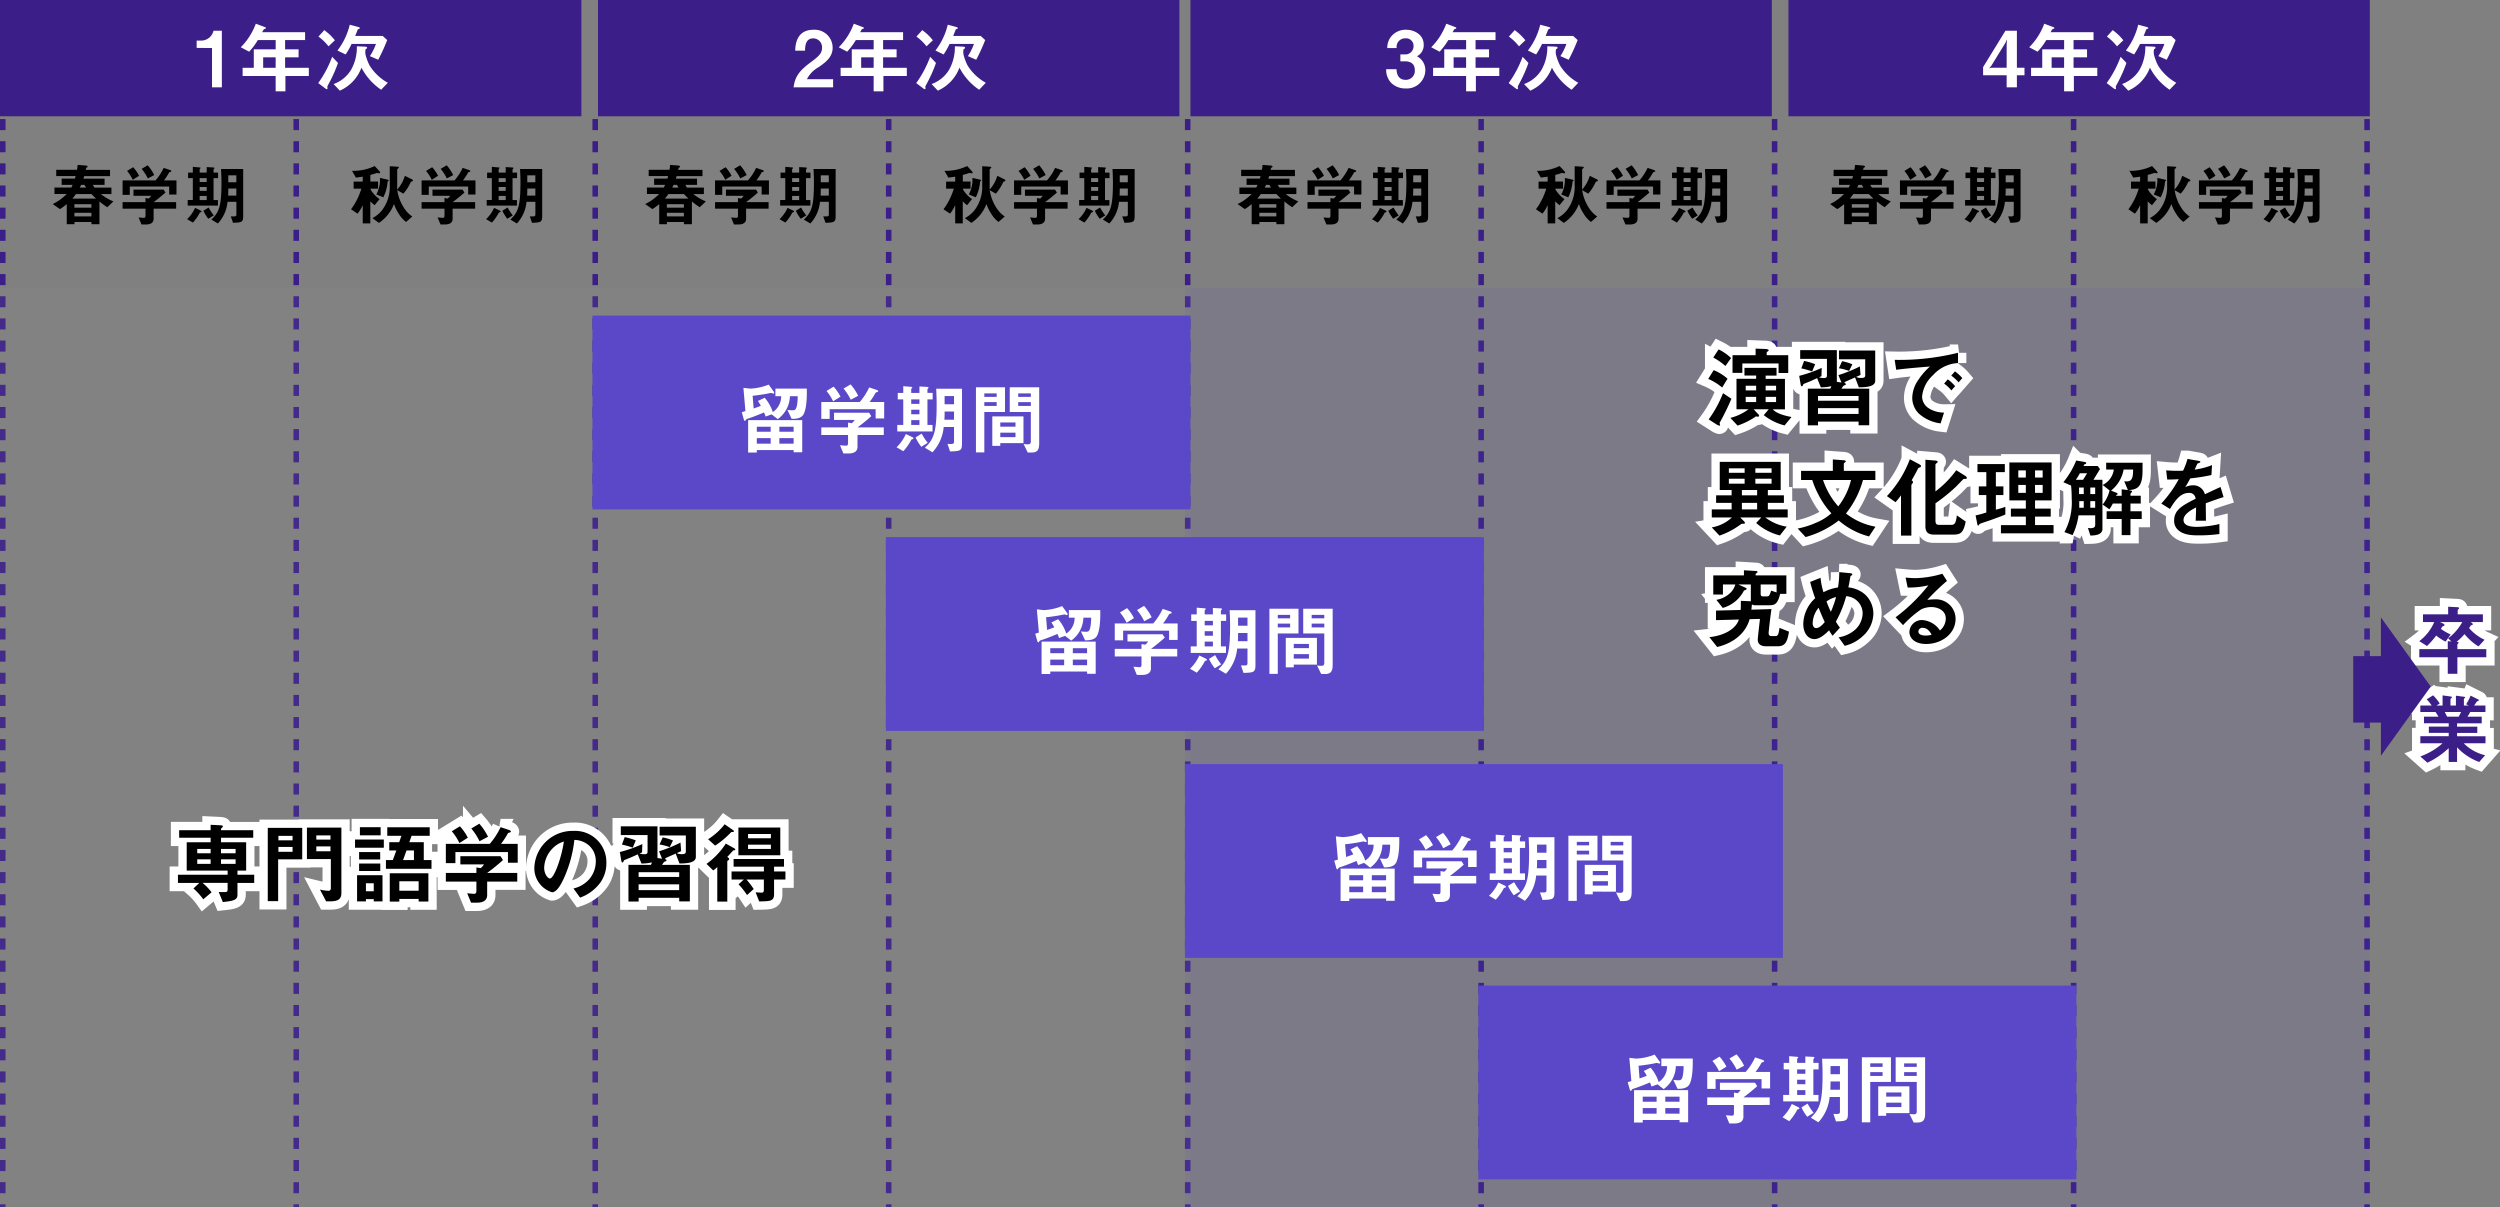
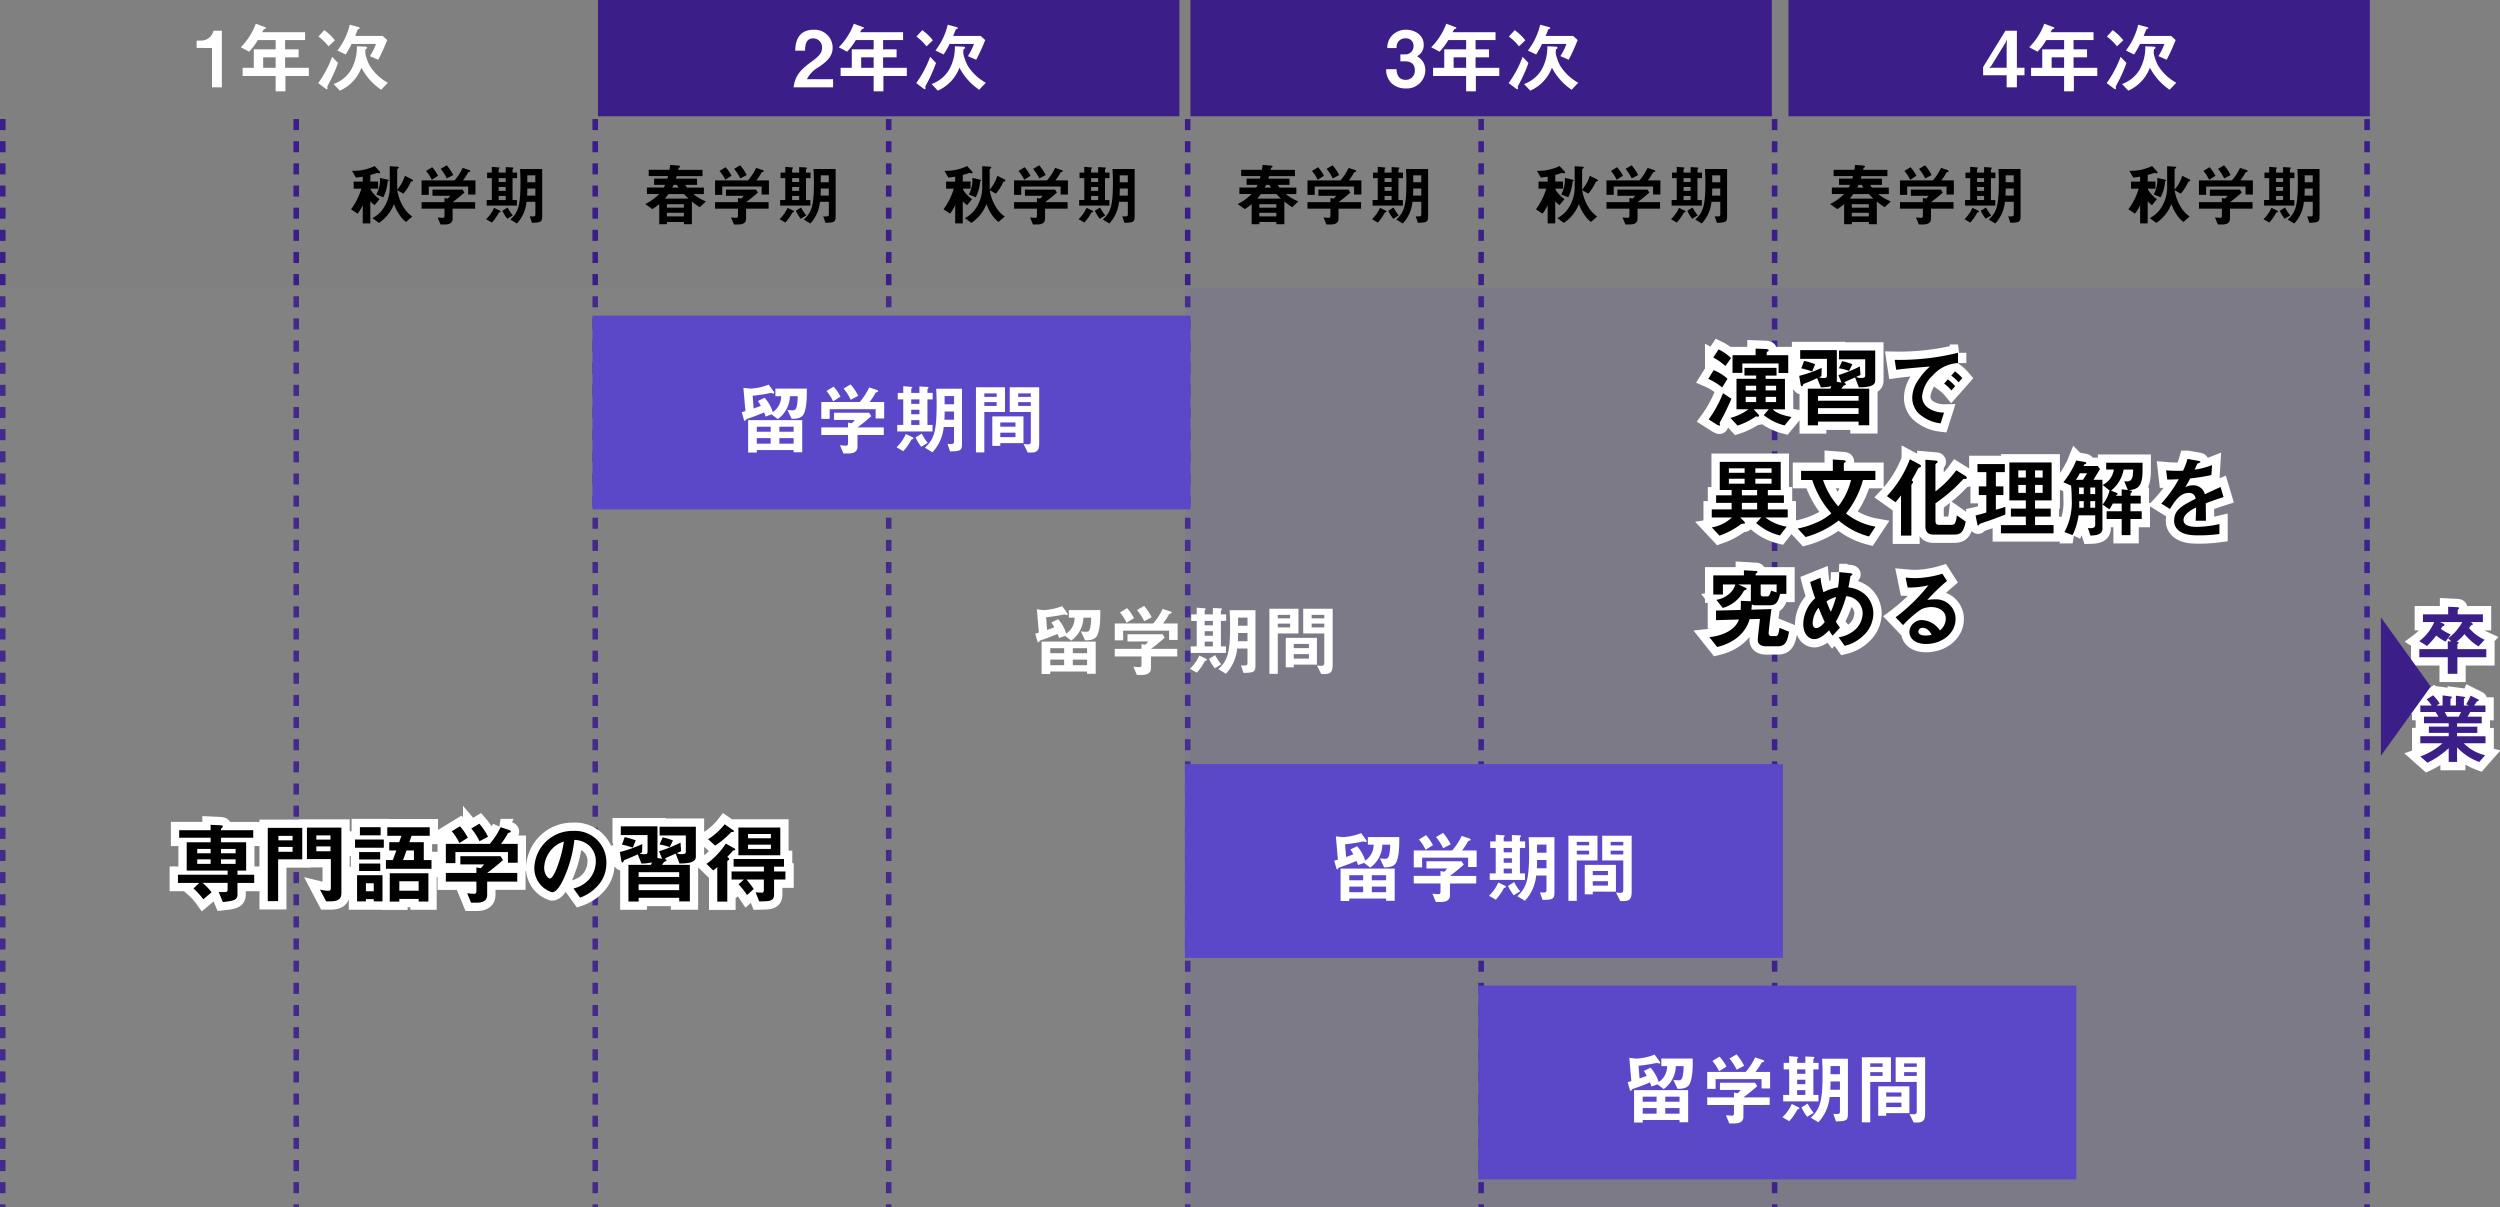
<svg xmlns="http://www.w3.org/2000/svg" width="451.509" height="218" viewBox="0 0 451.509 218">
  <rect x="0" y="0" width="451.509" height="218" fill="#808080" stroke="none" />
  <g id="international01" transform="translate(-810 -2512.429)">
-     <rect id="長方形_25248" data-name="長方形 25248" width="105" height="21" transform="translate(810 2512.429)" fill="#3b1e87" />
    <rect id="長方形_25249" data-name="長方形 25249" width="105" height="21" transform="translate(918 2512.429)" fill="#3b1e87" />
    <rect id="長方形_25250" data-name="長方形 25250" width="105" height="21" transform="translate(1025 2512.429)" fill="#3b1e87" />
    <rect id="長方形_25251" data-name="長方形 25251" width="105" height="21" transform="translate(1133 2512.429)" fill="#3b1e87" />
    <path id="パス_48146" data-name="パス 48146" d="M5.068,0V-10.22H3.556A2.284,2.284,0,0,1,1.33-8.442H.518v1.33H3.29V0ZM20.776-2.044V-3.528H16.492v-1.89h2.436V-6.86H16.492V-8.54H20.1V-9.954H12.348a4.479,4.479,0,0,1,.308-.532,1.065,1.065,0,0,1,.294-.112.167.167,0,0,0,.07-.126.143.143,0,0,0-.1-.126L11.2-11.494A11.819,11.819,0,0,1,8.484-7.238L10-6.44a12.09,12.09,0,0,0,1.568-2.1h3.22v1.68H10.836v3.332H8.82v1.484h5.964V.714h1.764V-2.044ZM14.784-3.528H12.53v-1.89h2.254ZM34.93-8.54l-.812-.742h-4.97c.084-.182.448-1.134.476-1.176a1.225,1.225,0,0,1,.308-.14.086.086,0,0,0,.056-.1c0-.056,0-.126-.406-.238l-1.414-.378A12.244,12.244,0,0,1,25.942-6.65l1.484.714A15.583,15.583,0,0,0,28.5-7.84h4.4a10.382,10.382,0,0,1-1.092,2.2l1.5.658A34.263,34.263,0,0,0,34.93-8.54Zm.112,7.714a9,9,0,0,1-3.3-3.136,9.2,9.2,0,0,1-.728-1.96,2.409,2.409,0,0,1,0-.9c.014-.056.028-.07.2-.182a.176.176,0,0,0,.084-.154c0-.182-.238-.182-.462-.2l-1.386-.056a8.238,8.238,0,0,1-1.05,4.256,6.1,6.1,0,0,1-3.15,2.562L26.376.6a7.374,7.374,0,0,0,3.906-4.158A10.793,10.793,0,0,0,33.838.434ZM25.48-8.5a9.266,9.266,0,0,0-1.918-1.834L22.512-9.17a9.264,9.264,0,0,1,1.82,1.764Zm.56,4.088L24.99-5.516A19.833,19.833,0,0,1,22.47-.77l1.3.98a.562.562,0,0,0,.266.126c.112,0,.112-.126.112-.126,0-.056-.028-.252-.028-.294,0-.1.014-.126.14-.364a26.1,26.1,0,0,0,1.316-2.73C25.732-3.556,25.844-3.836,26.04-4.41Z" transform="translate(845 2528.204)" fill="#fff" />
-     <path id="パス_48145" data-name="パス 48145" d="M-6.516-3.4A8.956,8.956,0,0,1-8.784-4.728h1.908V-5.892H-9.924a3,3,0,0,1-.3-.492h2.112V-7.512h-3.816c.036-.144.084-.3.132-.456h4.668V-9.1H-11.52c.024-.1.06-.264.1-.384.108-.048.252-.072.252-.192,0-.18-.324-.2-.468-.216l-1.344-.1a7.76,7.76,0,0,1-.108.888h-3.756v1.128h3.5c-.024.1-.072.288-.12.456h-2.4v1.128h1.98c-.084.192-.156.336-.24.492H-17.16v1.164h2.2a8.8,8.8,0,0,1-2.52,1.812l1.3.912a9.834,9.834,0,0,0,1.236-.9V.72h1.392v-.4h3.072v.4h1.44V-3.4A10.751,10.751,0,0,0-7.62-2.352ZM-9.66-3.912h-4.26a10,10,0,0,0,.636-.816h2.808C-10.152-4.38-9.912-4.152-9.66-3.912Zm-.828,1.644H-13.56V-2.9h3.072Zm-.96-3.624h-1.14a4.519,4.519,0,0,0,.228-.492h.624A3.587,3.587,0,0,0-11.448-5.892Zm.96,5.2H-13.56v-.648h3.072ZM4.872-4.644V-7.2H2.616a10.222,10.222,0,0,0,.936-1.44c.048-.048.312-.108.348-.144a.069.069,0,0,0,.048-.072c0-.1-.132-.18-.2-.2l-1.188-.4A9.575,9.575,0,0,1,1.092-7.2H-4.86v2.616h1.3v-1.5H3.552v1.44Zm-.06,2.556V-3.264H.744C1.392-3.732,2.34-4.512,2.88-5l-.336-.528H-2.892v1.116h3.2a2.187,2.187,0,0,1-.456.5l-.576-.1v.744H-4.86v1.176H-.72v1.3c0,.18-.084.36-.288.36-.144,0-.816-.06-.96-.072L-1.44.768h.756C.048.768.744.564.744-.276V-2.088ZM.852-8.16A8.305,8.305,0,0,0-.324-9.924l-1.092.648A8.25,8.25,0,0,1-.3-7.548Zm-2.736.132A7.318,7.318,0,0,0-2.952-9.576l-1.1.672a7.358,7.358,0,0,1,1.032,1.6ZM12.384-7.6V-8.6h-.816v-.528a.251.251,0,0,1,.084-.156c.048-.06.084-.1.084-.132s-.036-.1-.156-.108L10.332-9.6v1H9.06v-.624c0-.036.168-.168.168-.2,0-.1-.108-.108-.156-.108L7.824-9.648V-8.6H6.972V-7.6h.852v3.948H6.9V-2.64h5.46V-3.648h-.792V-7.6ZM10.332-5.3H9.06V-6h1.272Zm0-1.608H9.06V-7.6h1.272Zm0,3.264H9.06v-.744h1.272ZM16.92-.828V-9.252h-4C12.984-8.112,13-7.3,13-6.864c0,4.284-.408,5.412-1.824,6.744l1.176.708a6.645,6.645,0,0,0,1.74-3.912h1.6V-1.1c0,.432-.12.432-1.008.4l.4,1.164C16.728.408,16.92.336,16.92-.828ZM15.684-6.852H14.232v-1.26h1.452Zm0,2.4H14.2c.024-.384.036-.78.036-1.272h1.452ZM11.616-.876A8.412,8.412,0,0,1,10.68-2.3l-.948.588A7.248,7.248,0,0,0,10.62-.264ZM9.408-1.56c0-.1-.108-.168-.192-.2l-.984-.48A6.387,6.387,0,0,1,6.792-.192L7.836.42A8.272,8.272,0,0,0,9.1-1.392C9.264-1.44,9.408-1.464,9.408-1.56Z" transform="translate(837 2552.204)" />
    <path id="パス_48144" data-name="パス 48144" d="M-6.516-3.4A8.956,8.956,0,0,1-8.784-4.728h1.908V-5.892H-9.924a3,3,0,0,1-.3-.492h2.112V-7.512h-3.816c.036-.144.084-.3.132-.456h4.668V-9.1H-11.52c.024-.1.06-.264.1-.384.108-.048.252-.072.252-.192,0-.18-.324-.2-.468-.216l-1.344-.1a7.76,7.76,0,0,1-.108.888h-3.756v1.128h3.5c-.024.1-.072.288-.12.456h-2.4v1.128h1.98c-.084.192-.156.336-.24.492H-17.16v1.164h2.2a8.8,8.8,0,0,1-2.52,1.812l1.3.912a9.834,9.834,0,0,0,1.236-.9V.72h1.392v-.4h3.072v.4h1.44V-3.4A10.751,10.751,0,0,0-7.62-2.352ZM-9.66-3.912h-4.26a10,10,0,0,0,.636-.816h2.808C-10.152-4.38-9.912-4.152-9.66-3.912Zm-.828,1.644H-13.56V-2.9h3.072Zm-.96-3.624h-1.14a4.519,4.519,0,0,0,.228-.492h.624A3.587,3.587,0,0,0-11.448-5.892Zm.96,5.2H-13.56v-.648h3.072ZM4.872-4.644V-7.2H2.616a10.222,10.222,0,0,0,.936-1.44c.048-.048.312-.108.348-.144a.069.069,0,0,0,.048-.072c0-.1-.132-.18-.2-.2l-1.188-.4A9.575,9.575,0,0,1,1.092-7.2H-4.86v2.616h1.3v-1.5H3.552v1.44Zm-.06,2.556V-3.264H.744C1.392-3.732,2.34-4.512,2.88-5l-.336-.528H-2.892v1.116h3.2a2.187,2.187,0,0,1-.456.5l-.576-.1v.744H-4.86v1.176H-.72v1.3c0,.18-.084.36-.288.36-.144,0-.816-.06-.96-.072L-1.44.768h.756C.048.768.744.564.744-.276V-2.088ZM.852-8.16A8.305,8.305,0,0,0-.324-9.924l-1.092.648A8.25,8.25,0,0,1-.3-7.548Zm-2.736.132A7.318,7.318,0,0,0-2.952-9.576l-1.1.672a7.358,7.358,0,0,1,1.032,1.6ZM12.384-7.6V-8.6h-.816v-.528a.251.251,0,0,1,.084-.156c.048-.06.084-.1.084-.132s-.036-.1-.156-.108L10.332-9.6v1H9.06v-.624c0-.036.168-.168.168-.2,0-.1-.108-.108-.156-.108L7.824-9.648V-8.6H6.972V-7.6h.852v3.948H6.9V-2.64h5.46V-3.648h-.792V-7.6ZM10.332-5.3H9.06V-6h1.272Zm0-1.608H9.06V-7.6h1.272Zm0,3.264H9.06v-.744h1.272ZM16.92-.828V-9.252h-4C12.984-8.112,13-7.3,13-6.864c0,4.284-.408,5.412-1.824,6.744l1.176.708a6.645,6.645,0,0,0,1.74-3.912h1.6V-1.1c0,.432-.12.432-1.008.4l.4,1.164C16.728.408,16.92.336,16.92-.828ZM15.684-6.852H14.232v-1.26h1.452Zm0,2.4H14.2c.024-.384.036-.78.036-1.272h1.452ZM11.616-.876A8.412,8.412,0,0,1,10.68-2.3l-.948.588A7.248,7.248,0,0,0,10.62-.264ZM9.408-1.56c0-.1-.108-.168-.192-.2l-.984-.48A6.387,6.387,0,0,1,6.792-.192L7.836.42A8.272,8.272,0,0,0,9.1-1.392C9.264-1.44,9.408-1.464,9.408-1.56Z" transform="translate(944 2552.204)" />
    <path id="パス_48143" data-name="パス 48143" d="M-6.516-3.4A8.956,8.956,0,0,1-8.784-4.728h1.908V-5.892H-9.924a3,3,0,0,1-.3-.492h2.112V-7.512h-3.816c.036-.144.084-.3.132-.456h4.668V-9.1H-11.52c.024-.1.06-.264.1-.384.108-.048.252-.072.252-.192,0-.18-.324-.2-.468-.216l-1.344-.1a7.76,7.76,0,0,1-.108.888h-3.756v1.128h3.5c-.024.1-.072.288-.12.456h-2.4v1.128h1.98c-.084.192-.156.336-.24.492H-17.16v1.164h2.2a8.8,8.8,0,0,1-2.52,1.812l1.3.912a9.834,9.834,0,0,0,1.236-.9V.72h1.392v-.4h3.072v.4h1.44V-3.4A10.751,10.751,0,0,0-7.62-2.352ZM-9.66-3.912h-4.26a10,10,0,0,0,.636-.816h2.808C-10.152-4.38-9.912-4.152-9.66-3.912Zm-.828,1.644H-13.56V-2.9h3.072Zm-.96-3.624h-1.14a4.519,4.519,0,0,0,.228-.492h.624A3.587,3.587,0,0,0-11.448-5.892Zm.96,5.2H-13.56v-.648h3.072ZM4.872-4.644V-7.2H2.616a10.222,10.222,0,0,0,.936-1.44c.048-.048.312-.108.348-.144a.069.069,0,0,0,.048-.072c0-.1-.132-.18-.2-.2l-1.188-.4A9.575,9.575,0,0,1,1.092-7.2H-4.86v2.616h1.3v-1.5H3.552v1.44Zm-.06,2.556V-3.264H.744C1.392-3.732,2.34-4.512,2.88-5l-.336-.528H-2.892v1.116h3.2a2.187,2.187,0,0,1-.456.5l-.576-.1v.744H-4.86v1.176H-.72v1.3c0,.18-.084.36-.288.36-.144,0-.816-.06-.96-.072L-1.44.768h.756C.048.768.744.564.744-.276V-2.088ZM.852-8.16A8.305,8.305,0,0,0-.324-9.924l-1.092.648A8.25,8.25,0,0,1-.3-7.548Zm-2.736.132A7.318,7.318,0,0,0-2.952-9.576l-1.1.672a7.358,7.358,0,0,1,1.032,1.6ZM12.384-7.6V-8.6h-.816v-.528a.251.251,0,0,1,.084-.156c.048-.06.084-.1.084-.132s-.036-.1-.156-.108L10.332-9.6v1H9.06v-.624c0-.036.168-.168.168-.2,0-.1-.108-.108-.156-.108L7.824-9.648V-8.6H6.972V-7.6h.852v3.948H6.9V-2.64h5.46V-3.648h-.792V-7.6ZM10.332-5.3H9.06V-6h1.272Zm0-1.608H9.06V-7.6h1.272Zm0,3.264H9.06v-.744h1.272ZM16.92-.828V-9.252h-4C12.984-8.112,13-7.3,13-6.864c0,4.284-.408,5.412-1.824,6.744l1.176.708a6.645,6.645,0,0,0,1.74-3.912h1.6V-1.1c0,.432-.12.432-1.008.4l.4,1.164C16.728.408,16.92.336,16.92-.828ZM15.684-6.852H14.232v-1.26h1.452Zm0,2.4H14.2c.024-.384.036-.78.036-1.272h1.452ZM11.616-.876A8.412,8.412,0,0,1,10.68-2.3l-.948.588A7.248,7.248,0,0,0,10.62-.264ZM9.408-1.56c0-.1-.108-.168-.192-.2l-.984-.48A6.387,6.387,0,0,1,6.792-.192L7.836.42A8.272,8.272,0,0,0,9.1-1.392C9.264-1.44,9.408-1.464,9.408-1.56Z" transform="translate(1051 2552.204)" />
    <path id="パス_48142" data-name="パス 48142" d="M-6.516-3.4A8.956,8.956,0,0,1-8.784-4.728h1.908V-5.892H-9.924a3,3,0,0,1-.3-.492h2.112V-7.512h-3.816c.036-.144.084-.3.132-.456h4.668V-9.1H-11.52c.024-.1.06-.264.1-.384.108-.048.252-.072.252-.192,0-.18-.324-.2-.468-.216l-1.344-.1a7.76,7.76,0,0,1-.108.888h-3.756v1.128h3.5c-.024.1-.072.288-.12.456h-2.4v1.128h1.98c-.084.192-.156.336-.24.492H-17.16v1.164h2.2a8.8,8.8,0,0,1-2.52,1.812l1.3.912a9.834,9.834,0,0,0,1.236-.9V.72h1.392v-.4h3.072v.4h1.44V-3.4A10.751,10.751,0,0,0-7.62-2.352ZM-9.66-3.912h-4.26a10,10,0,0,0,.636-.816h2.808C-10.152-4.38-9.912-4.152-9.66-3.912Zm-.828,1.644H-13.56V-2.9h3.072Zm-.96-3.624h-1.14a4.519,4.519,0,0,0,.228-.492h.624A3.587,3.587,0,0,0-11.448-5.892Zm.96,5.2H-13.56v-.648h3.072ZM4.872-4.644V-7.2H2.616a10.222,10.222,0,0,0,.936-1.44c.048-.048.312-.108.348-.144a.069.069,0,0,0,.048-.072c0-.1-.132-.18-.2-.2l-1.188-.4A9.575,9.575,0,0,1,1.092-7.2H-4.86v2.616h1.3v-1.5H3.552v1.44Zm-.06,2.556V-3.264H.744C1.392-3.732,2.34-4.512,2.88-5l-.336-.528H-2.892v1.116h3.2a2.187,2.187,0,0,1-.456.5l-.576-.1v.744H-4.86v1.176H-.72v1.3c0,.18-.084.36-.288.36-.144,0-.816-.06-.96-.072L-1.44.768h.756C.048.768.744.564.744-.276V-2.088ZM.852-8.16A8.305,8.305,0,0,0-.324-9.924l-1.092.648A8.25,8.25,0,0,1-.3-7.548Zm-2.736.132A7.318,7.318,0,0,0-2.952-9.576l-1.1.672a7.358,7.358,0,0,1,1.032,1.6ZM12.384-7.6V-8.6h-.816v-.528a.251.251,0,0,1,.084-.156c.048-.06.084-.1.084-.132s-.036-.1-.156-.108L10.332-9.6v1H9.06v-.624c0-.036.168-.168.168-.2,0-.1-.108-.108-.156-.108L7.824-9.648V-8.6H6.972V-7.6h.852v3.948H6.9V-2.64h5.46V-3.648h-.792V-7.6ZM10.332-5.3H9.06V-6h1.272Zm0-1.608H9.06V-7.6h1.272Zm0,3.264H9.06v-.744h1.272ZM16.92-.828V-9.252h-4C12.984-8.112,13-7.3,13-6.864c0,4.284-.408,5.412-1.824,6.744l1.176.708a6.645,6.645,0,0,0,1.74-3.912h1.6V-1.1c0,.432-.12.432-1.008.4l.4,1.164C16.728.408,16.92.336,16.92-.828ZM15.684-6.852H14.232v-1.26h1.452Zm0,2.4H14.2c.024-.384.036-.78.036-1.272h1.452ZM11.616-.876A8.412,8.412,0,0,1,10.68-2.3l-.948.588A7.248,7.248,0,0,0,10.62-.264ZM9.408-1.56c0-.1-.108-.168-.192-.2l-.984-.48A6.387,6.387,0,0,1,6.792-.192L7.836.42A8.272,8.272,0,0,0,9.1-1.392C9.264-1.44,9.408-1.464,9.408-1.56Z" transform="translate(1158 2552.204)" />
    <path id="パス_48141" data-name="パス 48141" d="M-6.42-7.176c0-.108-.12-.18-.216-.228l-1.248-.624a6.252,6.252,0,0,1-1.38,2.484c-.012-.108,0-.624,0-.72V-9.156c0-.048.108-.156.228-.264a.183.183,0,0,0,.072-.12c0-.108-.156-.12-.288-.132l-1.356-.084V-6.24A6.891,6.891,0,0,1-12.12-1.656,5.525,5.525,0,0,1-13.74-.384l1.176.864A7.208,7.208,0,0,0-9.84-2.928,7.3,7.3,0,0,0-9-1.2,5.344,5.344,0,0,0-7.668.312L-6.54-.672A5.374,5.374,0,0,1-8.1-2.328a8.084,8.084,0,0,1-1.152-3.1l1.1.624A8.234,8.234,0,0,0-6.816-6.888c.036-.084.06-.084.276-.144A.134.134,0,0,0-6.42-7.176Zm-4.38,0c0-.012,0-.108-.2-.156l-1.38-.312a5.579,5.579,0,0,1-.648,2.988l1.26.516a7.582,7.582,0,0,0,.78-2.868C-10.86-7.08-10.8-7.116-10.8-7.176ZM-12.348-8.6a.341.341,0,0,0-.108-.24l-.876-.948a8.866,8.866,0,0,1-4.092.864l.7,1.224c.408-.048.816-.1,1.236-.168v.888h-1.644V-5.7h1.392A11.9,11.9,0,0,1-17.6-1.98l1.176.792a6.561,6.561,0,0,0,.936-1.548V.576h1.368v-4a5.271,5.271,0,0,0,.78.708l.888-1.1a5.548,5.548,0,0,1-1.62-1.728V-5.7h1.356V-6.984h-1.4v-1.2c.36-.084.792-.228.816-.228.324-.12.336-.12.4-.12s.36.06.42.06A.128.128,0,0,0-12.348-8.6Zm17.22,3.96V-7.2H2.616a10.222,10.222,0,0,0,.936-1.44c.048-.048.312-.108.348-.144a.069.069,0,0,0,.048-.072c0-.1-.132-.18-.2-.2l-1.188-.4A9.575,9.575,0,0,1,1.092-7.2H-4.86v2.616h1.3v-1.5H3.552v1.44Zm-.06,2.556V-3.264H.744C1.392-3.732,2.34-4.512,2.88-5l-.336-.528H-2.892v1.116h3.2a2.187,2.187,0,0,1-.456.5l-.576-.1v.744H-4.86v1.176H-.72v1.3c0,.18-.084.36-.288.36-.144,0-.816-.06-.96-.072L-1.44.768h.756C.048.768.744.564.744-.276V-2.088ZM.852-8.16A8.305,8.305,0,0,0-.324-9.924l-1.092.648A8.25,8.25,0,0,1-.3-7.548Zm-2.736.132A7.318,7.318,0,0,0-2.952-9.576l-1.1.672a7.358,7.358,0,0,1,1.032,1.6ZM12.384-7.6V-8.6h-.816v-.528a.251.251,0,0,1,.084-.156c.048-.06.084-.1.084-.132s-.036-.1-.156-.108L10.332-9.6v1H9.06v-.624c0-.036.168-.168.168-.2,0-.1-.108-.108-.156-.108L7.824-9.648V-8.6H6.972V-7.6h.852v3.948H6.9V-2.64h5.46V-3.648h-.792V-7.6ZM10.332-5.3H9.06V-6h1.272Zm0-1.608H9.06V-7.6h1.272Zm0,3.264H9.06v-.744h1.272ZM16.92-.828V-9.252h-4C12.984-8.112,13-7.3,13-6.864c0,4.284-.408,5.412-1.824,6.744l1.176.708a6.645,6.645,0,0,0,1.74-3.912h1.6V-1.1c0,.432-.12.432-1.008.4l.4,1.164C16.728.408,16.92.336,16.92-.828ZM15.684-6.852H14.232v-1.26h1.452Zm0,2.4H14.2c.024-.384.036-.78.036-1.272h1.452ZM11.616-.876A8.412,8.412,0,0,1,10.68-2.3l-.948.588A7.248,7.248,0,0,0,10.62-.264ZM9.408-1.56c0-.1-.108-.168-.192-.2l-.984-.48A6.387,6.387,0,0,1,6.792-.192L7.836.42A8.272,8.272,0,0,0,9.1-1.392C9.264-1.44,9.408-1.464,9.408-1.56Z" transform="translate(891 2552.204)" />
    <path id="パス_48140" data-name="パス 48140" d="M-6.42-7.176c0-.108-.12-.18-.216-.228l-1.248-.624a6.252,6.252,0,0,1-1.38,2.484c-.012-.108,0-.624,0-.72V-9.156c0-.048.108-.156.228-.264a.183.183,0,0,0,.072-.12c0-.108-.156-.12-.288-.132l-1.356-.084V-6.24A6.891,6.891,0,0,1-12.12-1.656,5.525,5.525,0,0,1-13.74-.384l1.176.864A7.208,7.208,0,0,0-9.84-2.928,7.3,7.3,0,0,0-9-1.2,5.344,5.344,0,0,0-7.668.312L-6.54-.672A5.374,5.374,0,0,1-8.1-2.328a8.084,8.084,0,0,1-1.152-3.1l1.1.624A8.234,8.234,0,0,0-6.816-6.888c.036-.084.06-.084.276-.144A.134.134,0,0,0-6.42-7.176Zm-4.38,0c0-.012,0-.108-.2-.156l-1.38-.312a5.579,5.579,0,0,1-.648,2.988l1.26.516a7.582,7.582,0,0,0,.78-2.868C-10.86-7.08-10.8-7.116-10.8-7.176ZM-12.348-8.6a.341.341,0,0,0-.108-.24l-.876-.948a8.866,8.866,0,0,1-4.092.864l.7,1.224c.408-.048.816-.1,1.236-.168v.888h-1.644V-5.7h1.392A11.9,11.9,0,0,1-17.6-1.98l1.176.792a6.561,6.561,0,0,0,.936-1.548V.576h1.368v-4a5.271,5.271,0,0,0,.78.708l.888-1.1a5.548,5.548,0,0,1-1.62-1.728V-5.7h1.356V-6.984h-1.4v-1.2c.36-.084.792-.228.816-.228.324-.12.336-.12.4-.12s.36.06.42.06A.128.128,0,0,0-12.348-8.6Zm17.22,3.96V-7.2H2.616a10.222,10.222,0,0,0,.936-1.44c.048-.048.312-.108.348-.144a.069.069,0,0,0,.048-.072c0-.1-.132-.18-.2-.2l-1.188-.4A9.575,9.575,0,0,1,1.092-7.2H-4.86v2.616h1.3v-1.5H3.552v1.44Zm-.06,2.556V-3.264H.744C1.392-3.732,2.34-4.512,2.88-5l-.336-.528H-2.892v1.116h3.2a2.187,2.187,0,0,1-.456.5l-.576-.1v.744H-4.86v1.176H-.72v1.3c0,.18-.084.36-.288.36-.144,0-.816-.06-.96-.072L-1.44.768h.756C.048.768.744.564.744-.276V-2.088ZM.852-8.16A8.305,8.305,0,0,0-.324-9.924l-1.092.648A8.25,8.25,0,0,1-.3-7.548Zm-2.736.132A7.318,7.318,0,0,0-2.952-9.576l-1.1.672a7.358,7.358,0,0,1,1.032,1.6ZM12.384-7.6V-8.6h-.816v-.528a.251.251,0,0,1,.084-.156c.048-.06.084-.1.084-.132s-.036-.1-.156-.108L10.332-9.6v1H9.06v-.624c0-.036.168-.168.168-.2,0-.1-.108-.108-.156-.108L7.824-9.648V-8.6H6.972V-7.6h.852v3.948H6.9V-2.64h5.46V-3.648h-.792V-7.6ZM10.332-5.3H9.06V-6h1.272Zm0-1.608H9.06V-7.6h1.272Zm0,3.264H9.06v-.744h1.272ZM16.92-.828V-9.252h-4C12.984-8.112,13-7.3,13-6.864c0,4.284-.408,5.412-1.824,6.744l1.176.708a6.645,6.645,0,0,0,1.74-3.912h1.6V-1.1c0,.432-.12.432-1.008.4l.4,1.164C16.728.408,16.92.336,16.92-.828ZM15.684-6.852H14.232v-1.26h1.452Zm0,2.4H14.2c.024-.384.036-.78.036-1.272h1.452ZM11.616-.876A8.412,8.412,0,0,1,10.68-2.3l-.948.588A7.248,7.248,0,0,0,10.62-.264ZM9.408-1.56c0-.1-.108-.168-.192-.2l-.984-.48A6.387,6.387,0,0,1,6.792-.192L7.836.42A8.272,8.272,0,0,0,9.1-1.392C9.264-1.44,9.408-1.464,9.408-1.56Z" transform="translate(998 2552.204)" />
    <path id="パス_48139" data-name="パス 48139" d="M-6.42-7.176c0-.108-.12-.18-.216-.228l-1.248-.624a6.252,6.252,0,0,1-1.38,2.484c-.012-.108,0-.624,0-.72V-9.156c0-.048.108-.156.228-.264a.183.183,0,0,0,.072-.12c0-.108-.156-.12-.288-.132l-1.356-.084V-6.24A6.891,6.891,0,0,1-12.12-1.656,5.525,5.525,0,0,1-13.74-.384l1.176.864A7.208,7.208,0,0,0-9.84-2.928,7.3,7.3,0,0,0-9-1.2,5.344,5.344,0,0,0-7.668.312L-6.54-.672A5.374,5.374,0,0,1-8.1-2.328a8.084,8.084,0,0,1-1.152-3.1l1.1.624A8.234,8.234,0,0,0-6.816-6.888c.036-.084.06-.084.276-.144A.134.134,0,0,0-6.42-7.176Zm-4.38,0c0-.012,0-.108-.2-.156l-1.38-.312a5.579,5.579,0,0,1-.648,2.988l1.26.516a7.582,7.582,0,0,0,.78-2.868C-10.86-7.08-10.8-7.116-10.8-7.176ZM-12.348-8.6a.341.341,0,0,0-.108-.24l-.876-.948a8.866,8.866,0,0,1-4.092.864l.7,1.224c.408-.048.816-.1,1.236-.168v.888h-1.644V-5.7h1.392A11.9,11.9,0,0,1-17.6-1.98l1.176.792a6.561,6.561,0,0,0,.936-1.548V.576h1.368v-4a5.271,5.271,0,0,0,.78.708l.888-1.1a5.548,5.548,0,0,1-1.62-1.728V-5.7h1.356V-6.984h-1.4v-1.2c.36-.084.792-.228.816-.228.324-.12.336-.12.4-.12s.36.06.42.06A.128.128,0,0,0-12.348-8.6Zm17.22,3.96V-7.2H2.616a10.222,10.222,0,0,0,.936-1.44c.048-.048.312-.108.348-.144a.069.069,0,0,0,.048-.072c0-.1-.132-.18-.2-.2l-1.188-.4A9.575,9.575,0,0,1,1.092-7.2H-4.86v2.616h1.3v-1.5H3.552v1.44Zm-.06,2.556V-3.264H.744C1.392-3.732,2.34-4.512,2.88-5l-.336-.528H-2.892v1.116h3.2a2.187,2.187,0,0,1-.456.5l-.576-.1v.744H-4.86v1.176H-.72v1.3c0,.18-.084.36-.288.36-.144,0-.816-.06-.96-.072L-1.44.768h.756C.048.768.744.564.744-.276V-2.088ZM.852-8.16A8.305,8.305,0,0,0-.324-9.924l-1.092.648A8.25,8.25,0,0,1-.3-7.548Zm-2.736.132A7.318,7.318,0,0,0-2.952-9.576l-1.1.672a7.358,7.358,0,0,1,1.032,1.6ZM12.384-7.6V-8.6h-.816v-.528a.251.251,0,0,1,.084-.156c.048-.06.084-.1.084-.132s-.036-.1-.156-.108L10.332-9.6v1H9.06v-.624c0-.036.168-.168.168-.2,0-.1-.108-.108-.156-.108L7.824-9.648V-8.6H6.972V-7.6h.852v3.948H6.9V-2.64h5.46V-3.648h-.792V-7.6ZM10.332-5.3H9.06V-6h1.272Zm0-1.608H9.06V-7.6h1.272Zm0,3.264H9.06v-.744h1.272ZM16.92-.828V-9.252h-4C12.984-8.112,13-7.3,13-6.864c0,4.284-.408,5.412-1.824,6.744l1.176.708a6.645,6.645,0,0,0,1.74-3.912h1.6V-1.1c0,.432-.12.432-1.008.4l.4,1.164C16.728.408,16.92.336,16.92-.828ZM15.684-6.852H14.232v-1.26h1.452Zm0,2.4H14.2c.024-.384.036-.78.036-1.272h1.452ZM11.616-.876A8.412,8.412,0,0,1,10.68-2.3l-.948.588A7.248,7.248,0,0,0,10.62-.264ZM9.408-1.56c0-.1-.108-.168-.192-.2l-.984-.48A6.387,6.387,0,0,1,6.792-.192L7.836.42A8.272,8.272,0,0,0,9.1-1.392C9.264-1.44,9.408-1.464,9.408-1.56Z" transform="translate(1105 2552.204)" />
    <path id="パス_48138" data-name="パス 48138" d="M-6.42-7.176c0-.108-.12-.18-.216-.228l-1.248-.624a6.252,6.252,0,0,1-1.38,2.484c-.012-.108,0-.624,0-.72V-9.156c0-.048.108-.156.228-.264a.183.183,0,0,0,.072-.12c0-.108-.156-.12-.288-.132l-1.356-.084V-6.24A6.891,6.891,0,0,1-12.12-1.656,5.525,5.525,0,0,1-13.74-.384l1.176.864A7.208,7.208,0,0,0-9.84-2.928,7.3,7.3,0,0,0-9-1.2,5.344,5.344,0,0,0-7.668.312L-6.54-.672A5.374,5.374,0,0,1-8.1-2.328a8.084,8.084,0,0,1-1.152-3.1l1.1.624A8.234,8.234,0,0,0-6.816-6.888c.036-.084.06-.084.276-.144A.134.134,0,0,0-6.42-7.176Zm-4.38,0c0-.012,0-.108-.2-.156l-1.38-.312a5.579,5.579,0,0,1-.648,2.988l1.26.516a7.582,7.582,0,0,0,.78-2.868C-10.86-7.08-10.8-7.116-10.8-7.176ZM-12.348-8.6a.341.341,0,0,0-.108-.24l-.876-.948a8.866,8.866,0,0,1-4.092.864l.7,1.224c.408-.048.816-.1,1.236-.168v.888h-1.644V-5.7h1.392A11.9,11.9,0,0,1-17.6-1.98l1.176.792a6.561,6.561,0,0,0,.936-1.548V.576h1.368v-4a5.271,5.271,0,0,0,.78.708l.888-1.1a5.548,5.548,0,0,1-1.62-1.728V-5.7h1.356V-6.984h-1.4v-1.2c.36-.084.792-.228.816-.228.324-.12.336-.12.4-.12s.36.06.42.06A.128.128,0,0,0-12.348-8.6Zm17.22,3.96V-7.2H2.616a10.222,10.222,0,0,0,.936-1.44c.048-.048.312-.108.348-.144a.069.069,0,0,0,.048-.072c0-.1-.132-.18-.2-.2l-1.188-.4A9.575,9.575,0,0,1,1.092-7.2H-4.86v2.616h1.3v-1.5H3.552v1.44Zm-.06,2.556V-3.264H.744C1.392-3.732,2.34-4.512,2.88-5l-.336-.528H-2.892v1.116h3.2a2.187,2.187,0,0,1-.456.5l-.576-.1v.744H-4.86v1.176H-.72v1.3c0,.18-.084.36-.288.36-.144,0-.816-.06-.96-.072L-1.44.768h.756C.048.768.744.564.744-.276V-2.088ZM.852-8.16A8.305,8.305,0,0,0-.324-9.924l-1.092.648A8.25,8.25,0,0,1-.3-7.548Zm-2.736.132A7.318,7.318,0,0,0-2.952-9.576l-1.1.672a7.358,7.358,0,0,1,1.032,1.6ZM12.384-7.6V-8.6h-.816v-.528a.251.251,0,0,1,.084-.156c.048-.06.084-.1.084-.132s-.036-.1-.156-.108L10.332-9.6v1H9.06v-.624c0-.036.168-.168.168-.2,0-.1-.108-.108-.156-.108L7.824-9.648V-8.6H6.972V-7.6h.852v3.948H6.9V-2.64h5.46V-3.648h-.792V-7.6ZM10.332-5.3H9.06V-6h1.272Zm0-1.608H9.06V-7.6h1.272Zm0,3.264H9.06v-.744h1.272ZM16.92-.828V-9.252h-4C12.984-8.112,13-7.3,13-6.864c0,4.284-.408,5.412-1.824,6.744l1.176.708a6.645,6.645,0,0,0,1.74-3.912h1.6V-1.1c0,.432-.12.432-1.008.4l.4,1.164C16.728.408,16.92.336,16.92-.828ZM15.684-6.852H14.232v-1.26h1.452Zm0,2.4H14.2c.024-.384.036-.78.036-1.272h1.452ZM11.616-.876A8.412,8.412,0,0,1,10.68-2.3l-.948.588A7.248,7.248,0,0,0,10.62-.264ZM9.408-1.56c0-.1-.108-.168-.192-.2l-.984-.48A6.387,6.387,0,0,1,6.792-.192L7.836.42A8.272,8.272,0,0,0,9.1-1.392C9.264-1.44,9.408-1.464,9.408-1.56Z" transform="translate(1212 2552.204)" />
    <path id="パス_48137" data-name="パス 48137" d="M7.462,0V-1.47H2.73a5.213,5.213,0,0,1,2.156-2.2c1.33-.924,2.492-1.848,2.492-3.486A3.244,3.244,0,0,0,3.92-10.4c-3.164,0-3.276,2.87-3.3,3.78H2.394c.014-.756.056-2.226,1.47-2.226a1.6,1.6,0,0,1,1.6,1.694c0,.9-.448,1.456-1.946,2.548C1.2-2.912.574-1.82.322,0ZM20.776-2.044V-3.528H16.492v-1.89h2.436V-6.86H16.492V-8.54H20.1V-9.954H12.348a4.479,4.479,0,0,1,.308-.532,1.065,1.065,0,0,1,.294-.112.167.167,0,0,0,.07-.126.143.143,0,0,0-.1-.126L11.2-11.494A11.819,11.819,0,0,1,8.484-7.238L10-6.44a12.09,12.09,0,0,0,1.568-2.1h3.22v1.68H10.836v3.332H8.82v1.484h5.964V.714h1.764V-2.044ZM14.784-3.528H12.53v-1.89h2.254ZM34.93-8.54l-.812-.742h-4.97c.084-.182.448-1.134.476-1.176a1.225,1.225,0,0,1,.308-.14.086.086,0,0,0,.056-.1c0-.056,0-.126-.406-.238l-1.414-.378A12.244,12.244,0,0,1,25.942-6.65l1.484.714A15.583,15.583,0,0,0,28.5-7.84h4.4a10.382,10.382,0,0,1-1.092,2.2l1.5.658A34.263,34.263,0,0,0,34.93-8.54Zm.112,7.714a9,9,0,0,1-3.3-3.136,9.2,9.2,0,0,1-.728-1.96,2.409,2.409,0,0,1,0-.9c.014-.056.028-.07.2-.182a.176.176,0,0,0,.084-.154c0-.182-.238-.182-.462-.2l-1.386-.056a8.238,8.238,0,0,1-1.05,4.256,6.1,6.1,0,0,1-3.15,2.562L26.376.6a7.374,7.374,0,0,0,3.906-4.158A10.793,10.793,0,0,0,33.838.434ZM25.48-8.5a9.266,9.266,0,0,0-1.918-1.834L22.512-9.17a9.264,9.264,0,0,1,1.82,1.764Zm.56,4.088L24.99-5.516A19.833,19.833,0,0,1,22.47-.77l1.3.98a.562.562,0,0,0,.266.126c.112,0,.112-.126.112-.126,0-.056-.028-.252-.028-.294,0-.1.014-.126.14-.364a26.1,26.1,0,0,0,1.316-2.73C25.732-3.556,25.844-3.836,26.04-4.41Z" transform="translate(953 2528.204)" fill="#fff" />
    <path id="パス_48136" data-name="パス 48136" d="M7.42-3.108A2.8,2.8,0,0,0,5.908-5.614,2.222,2.222,0,0,0,7.126-7.728c0-1.708-1.6-2.674-3.178-2.674a3.355,3.355,0,0,0-2.884,1.47A3.284,3.284,0,0,0,.546-7.1H2.24a1.54,1.54,0,0,1,1.582-1.75,1.346,1.346,0,0,1,1.47,1.414A1.481,1.481,0,0,1,3.7-5.95H2.912V-4.7H3.7c1.092,0,1.82.448,1.82,1.61a1.617,1.617,0,0,1-1.68,1.736c-.84,0-1.568-.476-1.624-1.918H.35a3.394,3.394,0,0,0,.9,2.464A3.625,3.625,0,0,0,3.836.2,3.343,3.343,0,0,0,7.42-3.108ZM20.776-2.044V-3.528H16.492v-1.89h2.436V-6.86H16.492V-8.54H20.1V-9.954H12.348a4.479,4.479,0,0,1,.308-.532,1.065,1.065,0,0,1,.294-.112.167.167,0,0,0,.07-.126.143.143,0,0,0-.1-.126L11.2-11.494A11.819,11.819,0,0,1,8.484-7.238L10-6.44a12.09,12.09,0,0,0,1.568-2.1h3.22v1.68H10.836v3.332H8.82v1.484h5.964V.714h1.764V-2.044ZM14.784-3.528H12.53v-1.89h2.254ZM34.93-8.54l-.812-.742h-4.97c.084-.182.448-1.134.476-1.176a1.225,1.225,0,0,1,.308-.14.086.086,0,0,0,.056-.1c0-.056,0-.126-.406-.238l-1.414-.378A12.244,12.244,0,0,1,25.942-6.65l1.484.714A15.583,15.583,0,0,0,28.5-7.84h4.4a10.382,10.382,0,0,1-1.092,2.2l1.5.658A34.263,34.263,0,0,0,34.93-8.54Zm.112,7.714a9,9,0,0,1-3.3-3.136,9.2,9.2,0,0,1-.728-1.96,2.409,2.409,0,0,1,0-.9c.014-.056.028-.07.2-.182a.176.176,0,0,0,.084-.154c0-.182-.238-.182-.462-.2l-1.386-.056a8.238,8.238,0,0,1-1.05,4.256,6.1,6.1,0,0,1-3.15,2.562L26.376.6a7.374,7.374,0,0,0,3.906-4.158A10.793,10.793,0,0,0,33.838.434ZM25.48-8.5a9.266,9.266,0,0,0-1.918-1.834L22.512-9.17a9.264,9.264,0,0,1,1.82,1.764Zm.56,4.088L24.99-5.516A19.833,19.833,0,0,1,22.47-.77l1.3.98a.562.562,0,0,0,.266.126c.112,0,.112-.126.112-.126,0-.056-.028-.252-.028-.294,0-.1.014-.126.14-.364a26.1,26.1,0,0,0,1.316-2.73C25.732-3.556,25.844-3.836,26.04-4.41Z" transform="translate(1060 2528.204)" fill="#fff" />
    <path id="パス_48135" data-name="パス 48135" d="M7.63-2.184V-3.542H6.258V-10.22H4.186L.154-3.654v1.47H4.41V0H6.258V-2.184ZM4.48-8.68l-.07.924v4.214H1.652l-.392.1.392-.476L4.2-8.064Zm16.3,6.636V-3.528H16.492v-1.89h2.436V-6.86H16.492V-8.54H20.1V-9.954H12.348a4.479,4.479,0,0,1,.308-.532,1.065,1.065,0,0,1,.294-.112.167.167,0,0,0,.07-.126.143.143,0,0,0-.1-.126L11.2-11.494A11.819,11.819,0,0,1,8.484-7.238L10-6.44a12.09,12.09,0,0,0,1.568-2.1h3.22v1.68H10.836v3.332H8.82v1.484h5.964V.714h1.764V-2.044ZM14.784-3.528H12.53v-1.89h2.254ZM34.93-8.54l-.812-.742h-4.97c.084-.182.448-1.134.476-1.176a1.225,1.225,0,0,1,.308-.14.086.086,0,0,0,.056-.1c0-.056,0-.126-.406-.238l-1.414-.378A12.244,12.244,0,0,1,25.942-6.65l1.484.714A15.583,15.583,0,0,0,28.5-7.84h4.4a10.382,10.382,0,0,1-1.092,2.2l1.5.658A34.263,34.263,0,0,0,34.93-8.54Zm.112,7.714a9,9,0,0,1-3.3-3.136,9.2,9.2,0,0,1-.728-1.96,2.409,2.409,0,0,1,0-.9c.014-.056.028-.07.2-.182a.176.176,0,0,0,.084-.154c0-.182-.238-.182-.462-.2l-1.386-.056a8.238,8.238,0,0,1-1.05,4.256,6.1,6.1,0,0,1-3.15,2.562L26.376.6a7.374,7.374,0,0,0,3.906-4.158A10.793,10.793,0,0,0,33.838.434ZM25.48-8.5a9.266,9.266,0,0,0-1.918-1.834L22.512-9.17a9.264,9.264,0,0,1,1.82,1.764Zm.56,4.088L24.99-5.516A19.833,19.833,0,0,1,22.47-.77l1.3.98a.562.562,0,0,0,.266.126c.112,0,.112-.126.112-.126,0-.056-.028-.252-.028-.294,0-.1.014-.126.14-.364a26.1,26.1,0,0,0,1.316-2.73C25.732-3.556,25.844-3.836,26.04-4.41Z" transform="translate(1168 2528.204)" fill="#fff" />
    <line id="線_1265" data-name="線 1265" y2="196.5" transform="translate(810.5 2533.929)" fill="none" stroke="#3b1e87" stroke-width="1" stroke-dasharray="2" />
    <line id="線_1265-2" data-name="線 1265" y2="196.5" transform="translate(863.5 2533.929)" fill="none" stroke="#3b1e87" stroke-width="1" stroke-dasharray="2" />
    <line id="線_1265-3" data-name="線 1265" y2="196.5" transform="translate(917.5 2533.929)" fill="none" stroke="#3b1e87" stroke-width="1" stroke-dasharray="2" />
    <line id="線_1265-4" data-name="線 1265" y2="196.5" transform="translate(970.5 2533.929)" fill="none" stroke="#3b1e87" stroke-width="1" stroke-dasharray="2" />
    <line id="線_1265-5" data-name="線 1265" y2="196.5" transform="translate(1024.5 2533.929)" fill="none" stroke="#3b1e87" stroke-width="1" stroke-dasharray="2" />
    <line id="線_1265-6" data-name="線 1265" y2="196.5" transform="translate(1077.5 2533.929)" fill="none" stroke="#3b1e87" stroke-width="1" stroke-dasharray="2" />
    <line id="線_1265-7" data-name="線 1265" y2="196.5" transform="translate(1130.5 2533.929)" fill="none" stroke="#3b1e87" stroke-width="1" stroke-dasharray="2" />
-     <line id="線_1265-8" data-name="線 1265" y2="196.5" transform="translate(1184.5 2533.929)" fill="none" stroke="#3b1e87" stroke-width="1" stroke-dasharray="2" />
    <line id="線_1265-9" data-name="線 1265" y2="196.5" transform="translate(1237.5 2533.929)" fill="none" stroke="#3b1e87" stroke-width="1" stroke-dasharray="2" />
    <rect id="長方形_25256" data-name="長方形 25256" width="215" height="166" transform="translate(810 2564.429)" fill="#9b9b9b" opacity="0.1" />
    <rect id="長方形_25257" data-name="長方形 25257" width="214" height="166" transform="translate(1024 2564.429)" fill="#5a48c8" opacity="0.1" />
    <rect id="長方形_25252" data-name="長方形 25252" width="108" height="35" transform="translate(917 2569.429)" fill="#5a48c8" />
    <rect id="長方形_25255" data-name="長方形 25255" width="108" height="35" transform="translate(1024 2650.429)" fill="#5a48c8" />
-     <rect id="長方形_25253" data-name="長方形 25253" width="108" height="35" transform="translate(970 2609.429)" fill="#5a48c8" />
    <rect id="長方形_25254" data-name="長方形 25254" width="108" height="35" transform="translate(1077 2690.429)" fill="#5a48c8" />
    <path id="パス_48127" data-name="パス 48127" d="M11.886.686v-5.81H2.114V.728H3.682V.28h6.65V.686Zm-1.554-3.71H7.756v-.91h2.576Zm0,2.156H7.756V-1.876h2.576ZM6.188-3.024H3.682v-.91H6.188Zm0,2.156H3.682V-1.876H6.188Zm6.524-9.954H7.042V-9.45H8.078A3.348,3.348,0,0,1,6.566-6.58,7.266,7.266,0,0,0,5.1-9.17l-1.218.588A8.137,8.137,0,0,1,4.41-7.7c-.476.182-.868.322-1.3.476l-.182-2.3c.35-.028,1.008-.1,2.338-.322.126-.028.91-.182.98-.182s.378.112.448.112a.143.143,0,0,0,.126-.154.47.47,0,0,0-.112-.252l-.882-1.218a10.032,10.032,0,0,1-3.332.728l-1.232-.14.364,4.2c-.378.112-.476.14-.658.2l.378,1.344c.042.154.112.21.182.21s.084-.014.168-.154a.394.394,0,0,1,.28-.21c1.288-.42,2.66-.994,3-1.148a5.07,5.07,0,0,1,.294.742L6.356-6.16l1.106.854A5.231,5.231,0,0,0,9.66-9.45h1.4A7.762,7.762,0,0,1,10.892-7.6c-.154.588-.336.7-.728.7a6.575,6.575,0,0,1-.952-.07l.756,1.61c.532.014,1.722.014,2.17-.84C12.754-7.406,12.726-9.772,12.712-10.822Zm13.972,5.4V-8.4H24.052a11.926,11.926,0,0,0,1.092-1.68c.056-.056.364-.126.406-.168a.08.08,0,0,0,.056-.084c0-.112-.154-.21-.238-.238l-1.386-.462A11.171,11.171,0,0,1,22.274-8.4H15.33v3.052h1.512V-7.1h8.3v1.68Zm-.07,2.982V-3.808H21.868c.756-.546,1.862-1.456,2.492-2.03l-.392-.616H17.626v1.3h3.738a2.551,2.551,0,0,1-.532.588l-.672-.112v.868H15.33v1.372h4.83V-.924c0,.21-.1.42-.336.42-.168,0-.952-.07-1.12-.084L19.32.9H20.2c.854,0,1.666-.238,1.666-1.218V-2.436ZM21.994-9.52a9.69,9.69,0,0,0-1.372-2.058l-1.274.756a9.624,9.624,0,0,1,1.3,2.016ZM18.8-9.366a8.538,8.538,0,0,0-1.246-1.806l-1.288.784a8.584,8.584,0,0,1,1.2,1.862Zm16.646.5v-1.176H34.5v-.616a.293.293,0,0,1,.1-.182c.056-.07.1-.112.1-.154s-.042-.112-.182-.126L33.054-11.2v1.162H31.57v-.728c0-.042.2-.2.2-.238,0-.112-.126-.126-.182-.126l-1.456-.126v1.218h-.994v1.176h.994v4.606H29.05V-3.08h6.37V-4.256H34.5V-8.862ZM33.054-6.188H31.57V-7h1.484Zm0-1.876H31.57v-.8h1.484Zm0,3.808H31.57v-.868h1.484ZM40.74-.966v-9.828H36.078c.07,1.33.084,2.282.084,2.786,0,5-.476,6.314-2.128,7.868l1.372.826a7.752,7.752,0,0,0,2.03-4.564H39.3v2.59c0,.5-.14.5-1.176.462L38.584.532C40.516.476,40.74.392,40.74-.966ZM39.3-7.994H37.6v-1.47H39.3Zm0,2.8H37.562c.028-.448.042-.91.042-1.484H39.3ZM34.552-1.022A9.814,9.814,0,0,1,33.46-2.688L32.354-2A8.456,8.456,0,0,0,33.39-.308Zm-2.576-.8c0-.112-.126-.2-.224-.238L30.6-2.618a7.451,7.451,0,0,1-1.68,2.394L30.142.49a9.651,9.651,0,0,0,1.47-2.114C31.808-1.68,31.976-1.708,31.976-1.82Zm22.708.9V-11.06h-5.32v4.466h3.808V-1.3c0,.49-.252.546-.5.546a7.16,7.16,0,0,1-.812-.056l.756,1.54h.672C54.306.728,54.684.308,54.684-.924Zm-1.512-8.4H50.89v-.63h2.282Zm0,1.638H50.89v-.686h2.282Zm-1.33,6.72V-5.8H46.214v5.32h1.442v-.49ZM50.4-3.948H47.656V-4.7H50.4Zm0,1.89H47.656v-.8H50.4ZM48.51-6.594V-11.06H43.26V.7h1.512V-6.594ZM47-9.324H44.772v-.63H47Zm0,1.638H44.772v-.686H47Z" transform="translate(943 2593.429)" fill="#fff" />
    <path id="パス_48129" data-name="パス 48129" d="M11.886.686v-5.81H2.114V.728H3.682V.28h6.65V.686Zm-1.554-3.71H7.756v-.91h2.576Zm0,2.156H7.756V-1.876h2.576ZM6.188-3.024H3.682v-.91H6.188Zm0,2.156H3.682V-1.876H6.188Zm6.524-9.954H7.042V-9.45H8.078A3.348,3.348,0,0,1,6.566-6.58,7.266,7.266,0,0,0,5.1-9.17l-1.218.588A8.137,8.137,0,0,1,4.41-7.7c-.476.182-.868.322-1.3.476l-.182-2.3c.35-.028,1.008-.1,2.338-.322.126-.028.91-.182.98-.182s.378.112.448.112a.143.143,0,0,0,.126-.154.47.47,0,0,0-.112-.252l-.882-1.218a10.032,10.032,0,0,1-3.332.728l-1.232-.14.364,4.2c-.378.112-.476.14-.658.2l.378,1.344c.042.154.112.21.182.21s.084-.014.168-.154a.394.394,0,0,1,.28-.21c1.288-.42,2.66-.994,3-1.148a5.07,5.07,0,0,1,.294.742L6.356-6.16l1.106.854A5.231,5.231,0,0,0,9.66-9.45h1.4A7.762,7.762,0,0,1,10.892-7.6c-.154.588-.336.7-.728.7a6.575,6.575,0,0,1-.952-.07l.756,1.61c.532.014,1.722.014,2.17-.84C12.754-7.406,12.726-9.772,12.712-10.822Zm13.972,5.4V-8.4H24.052a11.926,11.926,0,0,0,1.092-1.68c.056-.056.364-.126.406-.168a.08.08,0,0,0,.056-.084c0-.112-.154-.21-.238-.238l-1.386-.462A11.171,11.171,0,0,1,22.274-8.4H15.33v3.052h1.512V-7.1h8.3v1.68Zm-.07,2.982V-3.808H21.868c.756-.546,1.862-1.456,2.492-2.03l-.392-.616H17.626v1.3h3.738a2.551,2.551,0,0,1-.532.588l-.672-.112v.868H15.33v1.372h4.83V-.924c0,.21-.1.42-.336.42-.168,0-.952-.07-1.12-.084L19.32.9H20.2c.854,0,1.666-.238,1.666-1.218V-2.436ZM21.994-9.52a9.69,9.69,0,0,0-1.372-2.058l-1.274.756a9.624,9.624,0,0,1,1.3,2.016ZM18.8-9.366a8.538,8.538,0,0,0-1.246-1.806l-1.288.784a8.584,8.584,0,0,1,1.2,1.862Zm16.646.5v-1.176H34.5v-.616a.293.293,0,0,1,.1-.182c.056-.07.1-.112.1-.154s-.042-.112-.182-.126L33.054-11.2v1.162H31.57v-.728c0-.042.2-.2.2-.238,0-.112-.126-.126-.182-.126l-1.456-.126v1.218h-.994v1.176h.994v4.606H29.05V-3.08h6.37V-4.256H34.5V-8.862ZM33.054-6.188H31.57V-7h1.484Zm0-1.876H31.57v-.8h1.484Zm0,3.808H31.57v-.868h1.484ZM40.74-.966v-9.828H36.078c.07,1.33.084,2.282.084,2.786,0,5-.476,6.314-2.128,7.868l1.372.826a7.752,7.752,0,0,0,2.03-4.564H39.3v2.59c0,.5-.14.5-1.176.462L38.584.532C40.516.476,40.74.392,40.74-.966ZM39.3-7.994H37.6v-1.47H39.3Zm0,2.8H37.562c.028-.448.042-.91.042-1.484H39.3ZM34.552-1.022A9.814,9.814,0,0,1,33.46-2.688L32.354-2A8.456,8.456,0,0,0,33.39-.308Zm-2.576-.8c0-.112-.126-.2-.224-.238L30.6-2.618a7.451,7.451,0,0,1-1.68,2.394L30.142.49a9.651,9.651,0,0,0,1.47-2.114C31.808-1.68,31.976-1.708,31.976-1.82Zm22.708.9V-11.06h-5.32v4.466h3.808V-1.3c0,.49-.252.546-.5.546a7.16,7.16,0,0,1-.812-.056l.756,1.54h.672C54.306.728,54.684.308,54.684-.924Zm-1.512-8.4H50.89v-.63h2.282Zm0,1.638H50.89v-.686h2.282Zm-1.33,6.72V-5.8H46.214v5.32h1.442v-.49ZM50.4-3.948H47.656V-4.7H50.4Zm0,1.89H47.656v-.8H50.4ZM48.51-6.594V-11.06H43.26V.7h1.512V-6.594ZM47-9.324H44.772v-.63H47Zm0,1.638H44.772v-.686H47Z" transform="translate(1050 2674.429)" fill="#fff" />
    <path id="パス_48128" data-name="パス 48128" d="M11.886.686v-5.81H2.114V.728H3.682V.28h6.65V.686Zm-1.554-3.71H7.756v-.91h2.576Zm0,2.156H7.756V-1.876h2.576ZM6.188-3.024H3.682v-.91H6.188Zm0,2.156H3.682V-1.876H6.188Zm6.524-9.954H7.042V-9.45H8.078A3.348,3.348,0,0,1,6.566-6.58,7.266,7.266,0,0,0,5.1-9.17l-1.218.588A8.137,8.137,0,0,1,4.41-7.7c-.476.182-.868.322-1.3.476l-.182-2.3c.35-.028,1.008-.1,2.338-.322.126-.028.91-.182.98-.182s.378.112.448.112a.143.143,0,0,0,.126-.154.47.47,0,0,0-.112-.252l-.882-1.218a10.032,10.032,0,0,1-3.332.728l-1.232-.14.364,4.2c-.378.112-.476.14-.658.2l.378,1.344c.042.154.112.21.182.21s.084-.014.168-.154a.394.394,0,0,1,.28-.21c1.288-.42,2.66-.994,3-1.148a5.07,5.07,0,0,1,.294.742L6.356-6.16l1.106.854A5.231,5.231,0,0,0,9.66-9.45h1.4A7.762,7.762,0,0,1,10.892-7.6c-.154.588-.336.7-.728.7a6.575,6.575,0,0,1-.952-.07l.756,1.61c.532.014,1.722.014,2.17-.84C12.754-7.406,12.726-9.772,12.712-10.822Zm13.972,5.4V-8.4H24.052a11.926,11.926,0,0,0,1.092-1.68c.056-.056.364-.126.406-.168a.08.08,0,0,0,.056-.084c0-.112-.154-.21-.238-.238l-1.386-.462A11.171,11.171,0,0,1,22.274-8.4H15.33v3.052h1.512V-7.1h8.3v1.68Zm-.07,2.982V-3.808H21.868c.756-.546,1.862-1.456,2.492-2.03l-.392-.616H17.626v1.3h3.738a2.551,2.551,0,0,1-.532.588l-.672-.112v.868H15.33v1.372h4.83V-.924c0,.21-.1.42-.336.42-.168,0-.952-.07-1.12-.084L19.32.9H20.2c.854,0,1.666-.238,1.666-1.218V-2.436ZM21.994-9.52a9.69,9.69,0,0,0-1.372-2.058l-1.274.756a9.624,9.624,0,0,1,1.3,2.016ZM18.8-9.366a8.538,8.538,0,0,0-1.246-1.806l-1.288.784a8.584,8.584,0,0,1,1.2,1.862Zm16.646.5v-1.176H34.5v-.616a.293.293,0,0,1,.1-.182c.056-.07.1-.112.1-.154s-.042-.112-.182-.126L33.054-11.2v1.162H31.57v-.728c0-.042.2-.2.2-.238,0-.112-.126-.126-.182-.126l-1.456-.126v1.218h-.994v1.176h.994v4.606H29.05V-3.08h6.37V-4.256H34.5V-8.862ZM33.054-6.188H31.57V-7h1.484Zm0-1.876H31.57v-.8h1.484Zm0,3.808H31.57v-.868h1.484ZM40.74-.966v-9.828H36.078c.07,1.33.084,2.282.084,2.786,0,5-.476,6.314-2.128,7.868l1.372.826a7.752,7.752,0,0,0,2.03-4.564H39.3v2.59c0,.5-.14.5-1.176.462L38.584.532C40.516.476,40.74.392,40.74-.966ZM39.3-7.994H37.6v-1.47H39.3Zm0,2.8H37.562c.028-.448.042-.91.042-1.484H39.3ZM34.552-1.022A9.814,9.814,0,0,1,33.46-2.688L32.354-2A8.456,8.456,0,0,0,33.39-.308Zm-2.576-.8c0-.112-.126-.2-.224-.238L30.6-2.618a7.451,7.451,0,0,1-1.68,2.394L30.142.49a9.651,9.651,0,0,0,1.47-2.114C31.808-1.68,31.976-1.708,31.976-1.82Zm22.708.9V-11.06h-5.32v4.466h3.808V-1.3c0,.49-.252.546-.5.546a7.16,7.16,0,0,1-.812-.056l.756,1.54h.672C54.306.728,54.684.308,54.684-.924Zm-1.512-8.4H50.89v-.63h2.282Zm0,1.638H50.89v-.686h2.282Zm-1.33,6.72V-5.8H46.214v5.32h1.442v-.49ZM50.4-3.948H47.656V-4.7H50.4Zm0,1.89H47.656v-.8H50.4ZM48.51-6.594V-11.06H43.26V.7h1.512V-6.594ZM47-9.324H44.772v-.63H47Zm0,1.638H44.772v-.686H47Z" transform="translate(996 2633.429)" fill="#fff" />
    <path id="パス_48130" data-name="パス 48130" d="M11.886.686v-5.81H2.114V.728H3.682V.28h6.65V.686Zm-1.554-3.71H7.756v-.91h2.576Zm0,2.156H7.756V-1.876h2.576ZM6.188-3.024H3.682v-.91H6.188Zm0,2.156H3.682V-1.876H6.188Zm6.524-9.954H7.042V-9.45H8.078A3.348,3.348,0,0,1,6.566-6.58,7.266,7.266,0,0,0,5.1-9.17l-1.218.588A8.137,8.137,0,0,1,4.41-7.7c-.476.182-.868.322-1.3.476l-.182-2.3c.35-.028,1.008-.1,2.338-.322.126-.028.91-.182.98-.182s.378.112.448.112a.143.143,0,0,0,.126-.154.47.47,0,0,0-.112-.252l-.882-1.218a10.032,10.032,0,0,1-3.332.728l-1.232-.14.364,4.2c-.378.112-.476.14-.658.2l.378,1.344c.042.154.112.21.182.21s.084-.014.168-.154a.394.394,0,0,1,.28-.21c1.288-.42,2.66-.994,3-1.148a5.07,5.07,0,0,1,.294.742L6.356-6.16l1.106.854A5.231,5.231,0,0,0,9.66-9.45h1.4A7.762,7.762,0,0,1,10.892-7.6c-.154.588-.336.7-.728.7a6.575,6.575,0,0,1-.952-.07l.756,1.61c.532.014,1.722.014,2.17-.84C12.754-7.406,12.726-9.772,12.712-10.822Zm13.972,5.4V-8.4H24.052a11.926,11.926,0,0,0,1.092-1.68c.056-.056.364-.126.406-.168a.08.08,0,0,0,.056-.084c0-.112-.154-.21-.238-.238l-1.386-.462A11.171,11.171,0,0,1,22.274-8.4H15.33v3.052h1.512V-7.1h8.3v1.68Zm-.07,2.982V-3.808H21.868c.756-.546,1.862-1.456,2.492-2.03l-.392-.616H17.626v1.3h3.738a2.551,2.551,0,0,1-.532.588l-.672-.112v.868H15.33v1.372h4.83V-.924c0,.21-.1.42-.336.42-.168,0-.952-.07-1.12-.084L19.32.9H20.2c.854,0,1.666-.238,1.666-1.218V-2.436ZM21.994-9.52a9.69,9.69,0,0,0-1.372-2.058l-1.274.756a9.624,9.624,0,0,1,1.3,2.016ZM18.8-9.366a8.538,8.538,0,0,0-1.246-1.806l-1.288.784a8.584,8.584,0,0,1,1.2,1.862Zm16.646.5v-1.176H34.5v-.616a.293.293,0,0,1,.1-.182c.056-.07.1-.112.1-.154s-.042-.112-.182-.126L33.054-11.2v1.162H31.57v-.728c0-.042.2-.2.2-.238,0-.112-.126-.126-.182-.126l-1.456-.126v1.218h-.994v1.176h.994v4.606H29.05V-3.08h6.37V-4.256H34.5V-8.862ZM33.054-6.188H31.57V-7h1.484Zm0-1.876H31.57v-.8h1.484Zm0,3.808H31.57v-.868h1.484ZM40.74-.966v-9.828H36.078c.07,1.33.084,2.282.084,2.786,0,5-.476,6.314-2.128,7.868l1.372.826a7.752,7.752,0,0,0,2.03-4.564H39.3v2.59c0,.5-.14.5-1.176.462L38.584.532C40.516.476,40.74.392,40.74-.966ZM39.3-7.994H37.6v-1.47H39.3Zm0,2.8H37.562c.028-.448.042-.91.042-1.484H39.3ZM34.552-1.022A9.814,9.814,0,0,1,33.46-2.688L32.354-2A8.456,8.456,0,0,0,33.39-.308Zm-2.576-.8c0-.112-.126-.2-.224-.238L30.6-2.618a7.451,7.451,0,0,1-1.68,2.394L30.142.49a9.651,9.651,0,0,0,1.47-2.114C31.808-1.68,31.976-1.708,31.976-1.82Zm22.708.9V-11.06h-5.32v4.466h3.808V-1.3c0,.49-.252.546-.5.546a7.16,7.16,0,0,1-.812-.056l.756,1.54h.672C54.306.728,54.684.308,54.684-.924Zm-1.512-8.4H50.89v-.63h2.282Zm0,1.638H50.89v-.686h2.282Zm-1.33,6.72V-5.8H46.214v5.32h1.442v-.49ZM50.4-3.948H47.656V-4.7H50.4Zm0,1.89H47.656v-.8H50.4ZM48.51-6.594V-11.06H43.26V.7h1.512V-6.594ZM47-9.324H44.772v-.63H47Zm0,1.638H44.772v-.686H47Z" transform="translate(1103 2714.429)" fill="#fff" />
    <g id="グループ_16967" data-name="グループ 16967" transform="translate(405 165.43)">
      <path id="パス_48148" data-name="パス 48148" d="M13.034-2.3v-1.47H7.812v-.8c0-.084.028-.1.154-.238.042-.042.07-.056.07-.112,0-.126-.112-.14-.364-.182A8.808,8.808,0,0,0,9.1-6.482a10.118,10.118,0,0,0,2.52,2.226l1.106-1.2a8.114,8.114,0,0,1-2.8-2.114c.056-.07.294-.448.322-.476s.252-.084.294-.112a.107.107,0,0,0,.056-.1c0-.168-.266-.322-.392-.392h2.212v-1.4H7.868v-.714a.249.249,0,0,1,.14-.224.236.236,0,0,0,.112-.2c0-.14-.308-.154-.364-.154l-1.61-.084v1.372H1.6v1.4h2.03a8.441,8.441,0,0,1-2.7,3.444l1.4.882A16.315,16.315,0,0,0,3.99-6.216,8.058,8.058,0,0,0,5.684-5.124l.91-1.288A10.532,10.532,0,0,1,4.83-7.42c.042-.07.252-.406.28-.434a3,3,0,0,1,.308-.14.134.134,0,0,0,.07-.126c0-.084-.084-.182-.28-.28l-.532-.252H8.694a9.4,9.4,0,0,1-1.386,1.9A8.863,8.863,0,0,1,6.146-5.726l.588.588-.658-.07v1.442H.938V-2.3H6.076V.686H7.812V-2.3Zm-.14,15.538V11.968H7.756v-.6H11.41V10.232H7.756v-.6h4.452v-1.2H9.632c.182-.28.322-.5.5-.84H12.88V6.424H10.836c.084-.112.476-.7.5-.728a1.235,1.235,0,0,1,.28-.126.171.171,0,0,0,.084-.126.136.136,0,0,0-.1-.112l-1.4-.7a9.679,9.679,0,0,1-.8,1.554l.462.238H8.988V5.262c0-.07.07-.126.112-.154.07-.042.112-.084.112-.14,0-.084-.084-.112-.154-.126l-1.512-.2V6.424h-.98V5.332a.3.3,0,0,1,.14-.224c.042-.042.112-.1.112-.182A.148.148,0,0,0,6.692,4.8L5.138,4.59V6.424H4.032L4.62,6.06A8.344,8.344,0,0,0,3.43,4.576L2.268,5.3a8.827,8.827,0,0,1,.91,1.12H1.12V7.586H3.864c.14.2.182.266.532.84H1.778v1.2H6.244v.6H2.66v1.134H6.244v.6H1.12v1.274H5.138a12.181,12.181,0,0,1-4.018,2.38l1.274,1.134a14.9,14.9,0,0,0,3.85-2.632v2.492H7.756V13.97a10.373,10.373,0,0,0,4,2.646L12.824,15.4A8.139,8.139,0,0,1,8.96,13.242ZM8.47,7.586a6.71,6.71,0,0,1-.42.84H5.964c-.238-.448-.252-.49-.434-.84Z" transform="translate(841 2468)" stroke="#fff" stroke-width="3" />
      <path id="パス_48147" data-name="パス 48147" d="M13.034-2.3v-1.47H7.812v-.8c0-.084.028-.1.154-.238.042-.042.07-.056.07-.112,0-.126-.112-.14-.364-.182A8.808,8.808,0,0,0,9.1-6.482a10.118,10.118,0,0,0,2.52,2.226l1.106-1.2a8.114,8.114,0,0,1-2.8-2.114c.056-.07.294-.448.322-.476s.252-.084.294-.112a.107.107,0,0,0,.056-.1c0-.168-.266-.322-.392-.392h2.212v-1.4H7.868v-.714a.249.249,0,0,1,.14-.224.236.236,0,0,0,.112-.2c0-.14-.308-.154-.364-.154l-1.61-.084v1.372H1.6v1.4h2.03a8.441,8.441,0,0,1-2.7,3.444l1.4.882A16.315,16.315,0,0,0,3.99-6.216,8.058,8.058,0,0,0,5.684-5.124l.91-1.288A10.532,10.532,0,0,1,4.83-7.42c.042-.07.252-.406.28-.434a3,3,0,0,1,.308-.14.134.134,0,0,0,.07-.126c0-.084-.084-.182-.28-.28l-.532-.252H8.694a9.4,9.4,0,0,1-1.386,1.9A8.863,8.863,0,0,1,6.146-5.726l.588.588-.658-.07v1.442H.938V-2.3H6.076V.686H7.812V-2.3Zm-.14,15.538V11.968H7.756v-.6H11.41V10.232H7.756v-.6h4.452v-1.2H9.632c.182-.28.322-.5.5-.84H12.88V6.424H10.836c.084-.112.476-.7.5-.728a1.235,1.235,0,0,1,.28-.126.171.171,0,0,0,.084-.126.136.136,0,0,0-.1-.112l-1.4-.7a9.679,9.679,0,0,1-.8,1.554l.462.238H8.988V5.262c0-.07.07-.126.112-.154.07-.042.112-.084.112-.14,0-.084-.084-.112-.154-.126l-1.512-.2V6.424h-.98V5.332a.3.3,0,0,1,.14-.224c.042-.042.112-.1.112-.182A.148.148,0,0,0,6.692,4.8L5.138,4.59V6.424H4.032L4.62,6.06A8.344,8.344,0,0,0,3.43,4.576L2.268,5.3a8.827,8.827,0,0,1,.91,1.12H1.12V7.586H3.864c.14.2.182.266.532.84H1.778v1.2H6.244v.6H2.66v1.134H6.244v.6H1.12v1.274H5.138a12.181,12.181,0,0,1-4.018,2.38l1.274,1.134a14.9,14.9,0,0,0,3.85-2.632v2.492H7.756V13.97a10.373,10.373,0,0,0,4,2.646L12.824,15.4A8.139,8.139,0,0,1,8.96,13.242ZM8.47,7.586a6.71,6.71,0,0,1-.42.84H5.964c-.238-.448-.252-.49-.434-.84Z" transform="translate(841 2468)" fill="#3b1e87" />
    </g>
    <g id="グループ_16968" data-name="グループ 16968" transform="translate(3736 1409.929) rotate(90)">
      <path id="多角形_1" data-name="多角形 1" d="M12.5,0,25,9H0Z" transform="translate(1214 2487)" fill="#3b1e87" />
-       <rect id="長方形_25258" data-name="長方形 25258" width="12" height="6" transform="translate(1221 2495)" fill="#3b1e87" />
    </g>
    <g id="グループ_16966" data-name="グループ 16966" transform="translate(0 186.43)">
      <path id="パス_48132" data-name="パス 48132" d="M14.912-2.544V-4.016H11.888v-.752h1.568v-5.12H8.912V-10.7h5.824v-1.36H8.912c0-.272,0-.3.176-.448a.356.356,0,0,0,.16-.272c0-.08,0-.16-.784-.192L7.04-13.04v.976H1.36v1.36H7.04v.816H2.72v5.12h7.392v.752H1.136v1.472H4.992L3.936-1.536A11.479,11.479,0,0,1,5.712.416l1.5-1.264a9.755,9.755,0,0,0-1.632-1.7h4.528v1.152c0,.384-.112.5-.416.5H8.5L9.248.912c2.016-.208,2.64-.4,2.64-1.344V-2.544ZM11.552-7.9H8.912v-.784h2.64Zm0,1.92H8.912V-6.8h2.64ZM7.04-7.9H4.624v-.784H7.04Zm0,1.92H4.624V-6.8H7.04ZM30.656-.72V-12.528H24.432v5.68h4.32v5.232c0,.272-.08.5-.464.5a8.533,8.533,0,0,1-1.5-.224L27.9.784h.768C30.112.784,30.656.32,30.656-.72Zm-1.968-9.648h-2.56v-.752h2.56Zm0,2.112h-2.56v-.88h2.56ZM23.584-6.8v-5.68H17.36V.752h1.872V-6.8ZM21.84-10.24H19.28v-.8h2.56Zm0,2.08H19.28v-.88h2.56ZM46.928-5.088V-6.672H45.536V-9.9H42.928c.128-.384.272-.768.4-1.152h3.28v-1.536H38.944v1.536H41.5c-.064.176-.352.992-.4,1.152H39.3v1.5h1.28c-.208.576-.528,1.456-.64,1.728H38.7v1.584ZM43.76-6.672H41.792c.256-.672.384-1.056.624-1.728H43.76Zm-6.016-4.464v-1.472H34v1.472ZM38.32-8.9v-1.472h-5.2V-8.9ZM46.368.816v-5.1H39.392V.832H41.12V.352h3.488V.816Zm-1.76-1.952H41.12v-1.7h3.488ZM37.664-6.784V-8.112H33.856v1.328ZM37.68-4.7V-6.048H33.856V-4.7Zm.4,5.5V-3.936H33.488V.8h1.6V.384H36.5V.8ZM36.5-1.04H35.088V-2.48H36.5Zm26-5.152V-9.6H59.488a13.629,13.629,0,0,0,1.248-1.92c.064-.064.416-.144.464-.192a.092.092,0,0,0,.064-.1c0-.128-.176-.24-.272-.272l-1.584-.528A12.767,12.767,0,0,1,57.456-9.6H49.52v3.488h1.728v-2h9.488v1.92Zm-.08,3.408V-4.352H56.992c.864-.624,2.128-1.664,2.848-2.32l-.448-.7H52.144v1.488h4.272a2.916,2.916,0,0,1-.608.672l-.768-.128v.992H49.52v1.568h5.52v1.728c0,.24-.112.48-.384.48-.192,0-1.088-.08-1.28-.1l.7,1.7h1.008c.976,0,1.9-.272,1.9-1.392V-2.784Zm-5.28-8.1a11.074,11.074,0,0,0-1.568-2.352l-1.456.864a11,11,0,0,1,1.488,2.3Zm-3.648.176a9.757,9.757,0,0,0-1.424-2.064l-1.472.9a9.81,9.81,0,0,1,1.376,2.128ZM78.512-6.112a5.653,5.653,0,0,0-5.952-5.824A6.9,6.9,0,0,0,65.5-5.152a4.553,4.553,0,0,0,3.2,4.3c.832,0,1.568-1.344,2.048-2.336a22.717,22.717,0,0,0,1.984-7.12,4.093,4.093,0,0,1,2.72,1.072,3.772,3.772,0,0,1,1.152,2.8,5.006,5.006,0,0,1-1.152,3.184,5.389,5.389,0,0,1-2.88,1.712L73.76.112A7.724,7.724,0,0,0,77.488-2.7,5.978,5.978,0,0,0,78.512-6.112Zm-7.68-3.9c-.32,2.5-1.7,6.672-2.528,6.672-.288,0-1.024-.672-1.024-1.968a5.24,5.24,0,0,1,1.6-3.552A4.724,4.724,0,0,1,70.832-10.016Zm23.84,2.784v-5.456H88.128v1.568h4.736v2.9c0,.368-.208.48-.752.48a1.75,1.75,0,0,1-.88-.192l.784-.352L91.9-9.824a24.522,24.522,0,0,1-3.872,1.568l.544,1.344-.832-.128v-5.728H81.12v1.584h4.832v2.96c0,.336-.08.5-.576.5a3.154,3.154,0,0,1-.848-.128c.192-.1.208-.112.432-.208l.048-1.5a23.219,23.219,0,0,1-4.064,1.44L81.2-6.592c.016.064.048.352.224.352.112,0,.144-.08.224-.272.048-.112.08-.144.16-.176.848-.336,1.52-.608,2.368-1.024l.672,1.664a7.688,7.688,0,0,0,1.888-.208,1.453,1.453,0,0,1-.192.448H82.5V.816h1.84V.144h7.328V.8h1.92V-5.808H88.576a3.406,3.406,0,0,1,.368-.528c.384-.16.432-.176.432-.288,0-.128-.192-.176-.256-.208a.279.279,0,0,1,.1-.192c.064-.048,1.536-.688,1.808-.816l.688,1.792C92.752-6.064,94.672-6.08,94.672-7.232Zm-3.008,3.6H84.336V-4.48h7.328Zm0,2.384H84.336v-1.04h7.328Zm-1.12-8.96a9.045,9.045,0,0,0-1.856-.56l-.576,1.28a9.332,9.332,0,0,1,1.84.48Zm-6.72-.016a11.572,11.572,0,0,0-2-.592l-.5,1.344a13.572,13.572,0,0,1,1.952.56Zm26.1,2.688v-5.008h-7.568v5.008Zm-1.7-3.072H104.1v-.768h4.128Zm0,1.92H104.1v-.768h4.128Zm-6.672-3.2c0-.1-.144-.192-.176-.208l-1.5-1.04a11.8,11.8,0,0,1-2.992,2.7L98.16-9.28a16.347,16.347,0,0,0,2.88-2.416c.064-.048.128-.048.256-.048C101.456-11.744,101.552-11.776,101.552-11.888Zm9.3,8.736V-4.608H108.8v-.864h1.792V-6.864h-9.1v1.392h5.472v.864h-5.84v1.456h2.208l-.944.864A14.4,14.4,0,0,1,103.92-.352l1.2-1.088a15.025,15.025,0,0,0-1.3-1.712h3.136v1.936c0,.256-.144.432-.336.432s-.992-.048-1.152-.064L106.112.8C108.128.768,108.8.752,108.8-.512v-2.64Zm-9.056-5.44c0-.08-.128-.176-.192-.208l-1.52-.848a13.538,13.538,0,0,1-3.488,3.664L97.808-4.8a5.208,5.208,0,0,0,.736-.608V.832h1.808v-7.28c0-.048.032-.08.128-.144.16-.1.208-.16.208-.256a.274.274,0,0,0-.112-.208l-.224-.192c.256-.256.32-.336.912-.992.16-.176.16-.192.288-.192C101.616-8.432,101.792-8.432,101.792-8.592Z" transform="translate(841 2488)" stroke="#fff" stroke-width="3" />
      <path id="パス_48131" data-name="パス 48131" d="M14.912-2.544V-4.016H11.888v-.752h1.568v-5.12H8.912V-10.7h5.824v-1.36H8.912c0-.272,0-.3.176-.448a.356.356,0,0,0,.16-.272c0-.08,0-.16-.784-.192L7.04-13.04v.976H1.36v1.36H7.04v.816H2.72v5.12h7.392v.752H1.136v1.472H4.992L3.936-1.536A11.479,11.479,0,0,1,5.712.416l1.5-1.264a9.755,9.755,0,0,0-1.632-1.7h4.528v1.152c0,.384-.112.5-.416.5H8.5L9.248.912c2.016-.208,2.64-.4,2.64-1.344V-2.544ZM11.552-7.9H8.912v-.784h2.64Zm0,1.92H8.912V-6.8h2.64ZM7.04-7.9H4.624v-.784H7.04Zm0,1.92H4.624V-6.8H7.04ZM30.656-.72V-12.528H24.432v5.68h4.32v5.232c0,.272-.08.5-.464.5a8.533,8.533,0,0,1-1.5-.224L27.9.784h.768C30.112.784,30.656.32,30.656-.72Zm-1.968-9.648h-2.56v-.752h2.56Zm0,2.112h-2.56v-.88h2.56ZM23.584-6.8v-5.68H17.36V.752h1.872V-6.8ZM21.84-10.24H19.28v-.8h2.56Zm0,2.08H19.28v-.88h2.56ZM46.928-5.088V-6.672H45.536V-9.9H42.928c.128-.384.272-.768.4-1.152h3.28v-1.536H38.944v1.536H41.5c-.064.176-.352.992-.4,1.152H39.3v1.5h1.28c-.208.576-.528,1.456-.64,1.728H38.7v1.584ZM43.76-6.672H41.792c.256-.672.384-1.056.624-1.728H43.76Zm-6.016-4.464v-1.472H34v1.472ZM38.32-8.9v-1.472h-5.2V-8.9ZM46.368.816v-5.1H39.392V.832H41.12V.352h3.488V.816Zm-1.76-1.952H41.12v-1.7h3.488ZM37.664-6.784V-8.112H33.856v1.328ZM37.68-4.7V-6.048H33.856V-4.7Zm.4,5.5V-3.936H33.488V.8h1.6V.384H36.5V.8ZM36.5-1.04H35.088V-2.48H36.5Zm26-5.152V-9.6H59.488a13.629,13.629,0,0,0,1.248-1.92c.064-.064.416-.144.464-.192a.092.092,0,0,0,.064-.1c0-.128-.176-.24-.272-.272l-1.584-.528A12.767,12.767,0,0,1,57.456-9.6H49.52v3.488h1.728v-2h9.488v1.92Zm-.08,3.408V-4.352H56.992c.864-.624,2.128-1.664,2.848-2.32l-.448-.7H52.144v1.488h4.272a2.916,2.916,0,0,1-.608.672l-.768-.128v.992H49.52v1.568h5.52v1.728c0,.24-.112.48-.384.48-.192,0-1.088-.08-1.28-.1l.7,1.7h1.008c.976,0,1.9-.272,1.9-1.392V-2.784Zm-5.28-8.1a11.074,11.074,0,0,0-1.568-2.352l-1.456.864a11,11,0,0,1,1.488,2.3Zm-3.648.176a9.757,9.757,0,0,0-1.424-2.064l-1.472.9a9.81,9.81,0,0,1,1.376,2.128ZM78.512-6.112a5.653,5.653,0,0,0-5.952-5.824A6.9,6.9,0,0,0,65.5-5.152a4.553,4.553,0,0,0,3.2,4.3c.832,0,1.568-1.344,2.048-2.336a22.717,22.717,0,0,0,1.984-7.12,4.093,4.093,0,0,1,2.72,1.072,3.772,3.772,0,0,1,1.152,2.8,5.006,5.006,0,0,1-1.152,3.184,5.389,5.389,0,0,1-2.88,1.712L73.76.112A7.724,7.724,0,0,0,77.488-2.7,5.978,5.978,0,0,0,78.512-6.112Zm-7.68-3.9c-.32,2.5-1.7,6.672-2.528,6.672-.288,0-1.024-.672-1.024-1.968a5.24,5.24,0,0,1,1.6-3.552A4.724,4.724,0,0,1,70.832-10.016Zm23.84,2.784v-5.456H88.128v1.568h4.736v2.9c0,.368-.208.48-.752.48a1.75,1.75,0,0,1-.88-.192l.784-.352L91.9-9.824a24.522,24.522,0,0,1-3.872,1.568l.544,1.344-.832-.128v-5.728H81.12v1.584h4.832v2.96c0,.336-.08.5-.576.5a3.154,3.154,0,0,1-.848-.128c.192-.1.208-.112.432-.208l.048-1.5a23.219,23.219,0,0,1-4.064,1.44L81.2-6.592c.016.064.048.352.224.352.112,0,.144-.08.224-.272.048-.112.08-.144.16-.176.848-.336,1.52-.608,2.368-1.024l.672,1.664a7.688,7.688,0,0,0,1.888-.208,1.453,1.453,0,0,1-.192.448H82.5V.816h1.84V.144h7.328V.8h1.92V-5.808H88.576a3.406,3.406,0,0,1,.368-.528c.384-.16.432-.176.432-.288,0-.128-.192-.176-.256-.208a.279.279,0,0,1,.1-.192c.064-.048,1.536-.688,1.808-.816l.688,1.792C92.752-6.064,94.672-6.08,94.672-7.232Zm-3.008,3.6H84.336V-4.48h7.328Zm0,2.384H84.336v-1.04h7.328Zm-1.12-8.96a9.045,9.045,0,0,0-1.856-.56l-.576,1.28a9.332,9.332,0,0,1,1.84.48Zm-6.72-.016a11.572,11.572,0,0,0-2-.592l-.5,1.344a13.572,13.572,0,0,1,1.952.56Zm26.1,2.688v-5.008h-7.568v5.008Zm-1.7-3.072H104.1v-.768h4.128Zm0,1.92H104.1v-.768h4.128Zm-6.672-3.2c0-.1-.144-.192-.176-.208l-1.5-1.04a11.8,11.8,0,0,1-2.992,2.7L98.16-9.28a16.347,16.347,0,0,0,2.88-2.416c.064-.048.128-.048.256-.048C101.456-11.744,101.552-11.776,101.552-11.888Zm9.3,8.736V-4.608H108.8v-.864h1.792V-6.864h-9.1v1.392h5.472v.864h-5.84v1.456h2.208l-.944.864A14.4,14.4,0,0,1,103.92-.352l1.2-1.088a15.025,15.025,0,0,0-1.3-1.712h3.136v1.936c0,.256-.144.432-.336.432s-.992-.048-1.152-.064L106.112.8C108.128.768,108.8.752,108.8-.512v-2.64Zm-9.056-5.44c0-.08-.128-.176-.192-.208l-1.52-.848a13.538,13.538,0,0,1-3.488,3.664L97.808-4.8a5.208,5.208,0,0,0,.736-.608V.832h1.808v-7.28c0-.048.032-.08.128-.144.16-.1.208-.16.208-.256a.274.274,0,0,0-.112-.208l-.224-.192c.256-.256.32-.336.912-.992.16-.176.16-.192.288-.192C101.616-8.432,101.792-8.432,101.792-8.592Z" transform="translate(841 2488)" />
    </g>
    <g id="グループ_16965" data-name="グループ 16965" transform="translate(-7 178.43)">
      <path id="パス_48134" data-name="パス 48134" d="M15.552-.688c-.912-.176-2.64-.544-3.392-1.392h2.208v-5.5H10.88v-.592h1.968V-9.568H7.056v1.392H9.168v.592H5.616v5.5H7.792A9.342,9.342,0,0,1,4.512-.528L5.808.864A13.287,13.287,0,0,0,9.136-.8a1.267,1.267,0,0,0,.336.048c.16,0,.224-.048.224-.16a.356.356,0,0,0-.144-.272l-.832-.9h2.72l-.9,1.056A10.075,10.075,0,0,0,14.3.832Zm-2.784-4.8H10.88v-.848h1.888Zm0,2.1H10.88V-4.32h1.888Zm-3.6-2.1H7.28v-.848H9.168Zm0,2.1H7.28V-4.32H9.168ZM14.96-8.64v-3.216H11.072v-.48c0-.064.112-.144.24-.24.08-.048.112-.1.112-.144,0-.16-.208-.24-.656-.256l-1.7-.064v1.184H4.9v3.2H6.672v-1.7h6.544V-8.64Zm-10.32-2.7A9.125,9.125,0,0,0,2.384-12.9l-.96,1.472A11.2,11.2,0,0,1,3.616-9.9ZM4-7.6A8.726,8.726,0,0,0,1.5-9.152L.512-7.568A9.958,9.958,0,0,1,3.024-6.016Zm.7,3.616L3.184-4.992A21.294,21.294,0,0,1,.592-.256l1.3.832a1.987,1.987,0,0,0,.64.3A.125.125,0,0,0,2.656.752c0-.048-.08-.272-.08-.32,0-.08.016-.128.144-.336A43.475,43.475,0,0,0,4.7-3.984ZM30.672-7.232v-5.456H24.128v1.568h4.736v2.9c0,.368-.208.48-.752.48a1.75,1.75,0,0,1-.88-.192l.784-.352L27.9-9.824a24.522,24.522,0,0,1-3.872,1.568l.544,1.344-.832-.128v-5.728H17.12v1.584h4.832v2.96c0,.336-.08.5-.576.5a3.154,3.154,0,0,1-.848-.128c.192-.1.208-.112.432-.208l.048-1.5a23.219,23.219,0,0,1-4.064,1.44L17.2-6.592c.016.064.048.352.224.352.112,0,.144-.08.224-.272.048-.112.08-.144.16-.176.848-.336,1.52-.608,2.368-1.024l.672,1.664a7.688,7.688,0,0,0,1.888-.208,1.453,1.453,0,0,1-.192.448H18.5V.816h1.84V.144h7.328V.8h1.92V-5.808H24.576a3.406,3.406,0,0,1,.368-.528c.384-.16.432-.176.432-.288,0-.128-.192-.176-.256-.208a.279.279,0,0,1,.1-.192c.064-.048,1.536-.688,1.808-.816l.688,1.792C28.752-6.064,30.672-6.08,30.672-7.232Zm-3.008,3.6H20.336V-4.48h7.328Zm0,2.384H20.336v-1.04h7.328Zm-1.12-8.96a9.045,9.045,0,0,0-1.856-.56l-.576,1.28a9.331,9.331,0,0,1,1.84.48Zm-6.72-.016a11.572,11.572,0,0,0-2-.592l-.5,1.344a13.572,13.572,0,0,1,1.952.56ZM46.4-7.712a7.381,7.381,0,0,0-1.328-1.216L44.4-8.16a7.407,7.407,0,0,1,1.328,1.216ZM45.1-6.256a6.976,6.976,0,0,0-1.328-1.232l-.656.768a7.1,7.1,0,0,1,1.312,1.232Zm.528-4.176v-1.856a44.247,44.247,0,0,1-11.44,1.28l.272,1.792c1.6-.224,3.952-.416,6.1-.592a11.93,11.93,0,0,0-2.112,2.432A5.82,5.82,0,0,0,37.36-4.192a4.014,4.014,0,0,0,1.184,2.88A7.18,7.18,0,0,0,42.48.464L43.1-1.488A5.039,5.039,0,0,1,40.288-2.3a2.539,2.539,0,0,1-1.152-2.08,5.939,5.939,0,0,1,1.952-3.84A6.52,6.52,0,0,1,45.632-10.432ZM14.864,17.456V16H11.28V14.816h2.9v-1.36h-2.9V12.5H13.6V7.408H2.592V12.5H4.736v.96h-2.8v1.36h2.8V16H1.152v1.456H4.784a7.034,7.034,0,0,1-3.632,1.792l1.392,1.488a14.111,14.111,0,0,0,3.792-2c.192-.128.224-.144.368-.144.336,0,.432,0,.432-.144a.434.434,0,0,0-.128-.272l-.72-.72H10.1l-.928.992A10.03,10.03,0,0,0,13.456,20.7l1.232-1.584a8.621,8.621,0,0,1-3.872-1.664Zm-2.912-6.1H9.024v-.9h2.928Zm-2.608,2.1H6.592V12.5H9.344Zm-2.256-2.1H4.24v-.9H7.088Zm4.864-1.968H9.024V8.576h2.928Zm-4.864,0H4.24V8.576H7.088ZM9.344,16H6.592V14.816H9.344ZM30.72,19.12a12.05,12.05,0,0,1-5.328-2.384,16.934,16.934,0,0,0,3.072-6.048H30.7V9.04h-5.7V7.776c0-.128.16-.224.192-.256.08-.048.16-.112.16-.192,0-.16-.32-.208-.4-.208l-1.936-.144V9.04H17.28v1.648H19.3a15.6,15.6,0,0,0,1.072,2.56A14.893,14.893,0,0,0,22.752,16.7,9.6,9.6,0,0,1,20,18.4a15.2,15.2,0,0,1-3.328,1.056L18.1,20.992A17.239,17.239,0,0,0,24.08,18a13.536,13.536,0,0,0,5.472,2.88ZM26.3,10.688A12.478,12.478,0,0,1,24,15.456a13.756,13.756,0,0,1-2.752-4.768Zm20.912-.416c0-.16-.272-.32-.336-.368l-1.568-.976a18.242,18.242,0,0,1-3.76,3.824V7.936c0-.144.176-.272.24-.3.032-.032.16-.128.16-.224,0-.208-.288-.224-.512-.24l-1.7-.144v12c0,1.072.48,1.52,1.552,1.52h3.44c1.3,0,1.856-.224,2.288-2.352l-1.6-1.12c-.16,1.328-.368,1.712-.96,1.712H42.24c-.56,0-.688-.208-.688-.864V14.9A32.6,32.6,0,0,0,45.2,11.952c.24-.224,1.344-1.408,1.424-1.44.08-.016.4-.016.464-.032A.242.242,0,0,0,47.216,10.272Zm-8.272-2.1c0-.144-.192-.256-.3-.32l-1.712-.912A20.028,20.028,0,0,1,32.784,13.6l1.552,1.1a12.574,12.574,0,0,0,.992-1.248v7.28H37.2V11.68c0-.128.032-.176.208-.384a.433.433,0,0,0,.08-.256c0-.128-.1-.192-.24-.288.736-1.28.848-1.536,1.168-2.144.048-.1.08-.112.368-.224A.231.231,0,0,0,38.944,8.176ZM62.88,20.32V18.832H59.536V17.3h2.832v-1.44H59.536V14.368h2.992V7.52H54.9v6.848h2.976v1.488h-2.7V17.3h2.7v1.536h-4.5V20.32ZM60.912,10.24H59.536V8.96h1.376Zm0,2.768H59.536V11.584h1.376Zm-3.04-2.768h-1.36V8.96h1.36Zm0,2.768h-1.36V11.584h1.36Zm-3.7,3.92V15.536a17.225,17.225,0,0,1-1.712.512v-2.64h1.36V11.84h-1.36V9.264H54.08V7.808H49.136V9.264h1.6V11.84h-1.36v1.568h1.36V16.56c-.544.176-1.2.368-1.936.528l.3,1.536c.048.224.1.3.16.3s.24-.256.272-.288c.128-.1,1.584-.56,1.888-.672C52.352,17.632,53.264,17.3,54.176,16.928Zm17.536,2.56V10.656H70.08L71.264,8.72l-.4-.56H68.3c.112-.272.128-.3.272-.336.1-.032.208-.064.208-.192s-.128-.176-.416-.224l-1.392-.24a15.114,15.114,0,0,1-2.32,3.92l1.392.608a22.3,22.3,0,0,1,.112,2.32,11.364,11.364,0,0,1-1.312,6.08l1.472.544a11.814,11.814,0,0,0,1.072-3.568H70.4v1.744c0,.48-.448.576-.832.576-.1,0-.272-.016-.48-.032l.448,1.36C70.24,20.7,71.712,20.672,71.712,19.488Zm-3.376-6.256h-.848V12.048h.848Zm2.064,0h-.88V12.048h.88Zm0,2.464h-.88V14.5h.88Zm-2.064,0H67.52V14.5h.816Zm.608-6.224-.736,1.184h-1.3a10.233,10.233,0,0,0,.72-1.184Zm10.016-1.9H72.384V8.8H73.76a3.605,3.605,0,0,1-2.016,2.784l1.248.992a6.382,6.382,0,0,1-1.248,2.544l1.216.864a9.935,9.935,0,0,0,.624-1.04h1.6v1.392h-2.72v1.392h2.72V20.64h1.584V17.728H78.8V16.336H76.768V14.944h1.856V13.536H76.768v-.288a.444.444,0,0,1,.16-.272.5.5,0,0,0,.128-.24c0-.112-.384-.176-.608-.224,1.472-.1,2.464-.48,2.5-3.328ZM77.248,8.8c-.016,1.056-.032,2.144-1.12,2.144a3.4,3.4,0,0,1-.48-.032L76.3,12.5l-1.12-.128v1.168h-.992l.032-.144c.192-.1.24-.112.24-.224s-.384-.24-.576-.32l-.624-.24A6.289,6.289,0,0,0,75.536,8.8Zm16.336,4.976-.544-1.824c-.752.336-.96.432-2.832,1.312a2.144,2.144,0,0,0-2.176-1.616,3.094,3.094,0,0,0-1.376.336c.272-.416.4-.64.912-1.584a33.679,33.679,0,0,0,3.824-.608L91.5,8a13.51,13.51,0,0,1-3.136.816c.08-.176.48-1.072.5-1.088.016,0,.336-.144.368-.16.1-.032.16-.08.16-.176,0-.112-.272-.144-.32-.16l-2-.352a12.408,12.408,0,0,1-.8,2.128,22.5,22.5,0,0,1-3.056-.064l.192,1.664c.672,0,1.168-.016,2.08-.064a21.273,21.273,0,0,1-3.152,4.4l1.568.976c.88-1.44,1.84-2.9,3.408-2.9a1.108,1.108,0,0,1,1.216,1.056c-2.4,1.232-3.872,1.984-3.872,3.968a2.187,2.187,0,0,0,.608,1.568c1.008,1.072,2.864,1.072,3.76,1.072a26.48,26.48,0,0,0,3.808-.24V18.64a18.5,18.5,0,0,1-4.08.512c-1.168,0-2.4-.208-2.4-1.248,0-1.12,1.664-1.952,2.272-2.256-.016.7-.032,1.488-.08,2.4H90.4c0-.544-.032-2.528-.032-3.152C91.552,14.448,92.32,14.176,93.584,13.776ZM15.1,38.08l-1.712-.688c-.16,1.04-.224,1.488-.752,1.488h-.752c-.08,0-.464-.032-.464-.56,0-.08.192-2.08.512-4.32L8.3,34.112c.048-.32.064-.544.1-.96a1.036,1.036,0,0,0,.592.16h2.544c1.072,0,1.52-.288,1.968-2.064h1.12V27.92H9.072v-.256c0-.048.256-.208.288-.24a.145.145,0,0,0,.048-.112c0-.176-.272-.192-.3-.192L6.96,26.992v.928H1.424v3.456H3.168V29.552h2.24a3.306,3.306,0,0,1-.992,1.6,4.783,4.783,0,0,1-2.432,1.184l1.152,1.456a6.155,6.155,0,0,0,3.824-3.12,4.349,4.349,0,0,1,.4-.176.222.222,0,0,0,.08-.16c0-.08-.064-.128-.192-.192l-1.312-.592H8.208v3.04L6.4,32.512c.016.88-.016,1.376-.032,1.648l-4.448.112V36l4.128-.112c-.4,1.36-2.128,2.832-5.328,3.184l1.408,1.776c3.184-.752,5.216-2.688,5.856-5.024l1.872-.048c-.048.416-.4,3.456-.4,3.76,0,.88.7,1.184,1.5,1.184h2.1C14.464,40.72,14.8,39.84,15.1,38.08Zm-2.24-7.088-.992-.32c-.208.672-.32,1.04-.7,1.04h-.752a.38.38,0,0,1-.432-.4v-1.76h2.88ZM30.336,34.88a4.73,4.73,0,0,0-1.616-3.616,5.5,5.5,0,0,0-2.9-1.184c.16-.72.176-.832.368-1.952,0-.064.08-.128.128-.16.16-.112.224-.144.224-.224,0-.192-.368-.224-.512-.24l-1.856-.176a15.872,15.872,0,0,1-.224,2.768,7.8,7.8,0,0,0-2.624.864,13.237,13.237,0,0,1-.528-2.608l-1.872.752c.208.848.448,1.648.9,2.944a6.424,6.424,0,0,0-2.144,4.64c0,1.728.9,2.736,2.016,2.736,1.056,0,2.176-1.12,2.64-1.584a8.613,8.613,0,0,0,.64.976L24.3,37.36a10.561,10.561,0,0,1-.736-1.088,19.752,19.752,0,0,0,1.856-4.592A3.124,3.124,0,0,1,28.4,34.7a4.14,4.14,0,0,1-1.3,2.976,5.842,5.842,0,0,1-3.04,1.424l1.1,1.536A7.231,7.231,0,0,0,28.5,38.816,5.545,5.545,0,0,0,30.336,34.88ZM23.6,31.824a17.667,17.667,0,0,1-.944,2.672c-.32-.688-.56-1.264-.784-1.872A4.986,4.986,0,0,1,23.6,31.824Zm-2.048,4.512c-.224.288-.88,1.1-1.552,1.1-.432,0-.624-.432-.624-.9a4.649,4.649,0,0,1,1.072-2.784C20.96,35.056,21.216,35.616,21.552,36.336Zm23.632-.56a3.527,3.527,0,0,0-3.552-3.536,12.74,12.74,0,0,0-1.552.1,39.56,39.56,0,0,1,3.552-3.424l-.832-1.3a18.133,18.133,0,0,1-4.848.8c-.5,0-1.408-.064-1.792-.1l.368,1.792a14.937,14.937,0,0,0,3.744-.4,31.588,31.588,0,0,1-5.92,5.776L35.7,36.9a18.062,18.062,0,0,1,3.3-2.864,4.339,4.339,0,0,1,1.824-.4c1.04,0,2.592.512,2.592,2.1a2.819,2.819,0,0,1-1.056,2.128A4.182,4.182,0,0,0,39.2,35.984a2.241,2.241,0,0,0-2.352,2.128c0,1.184,1.024,2.192,3.024,2.192C42.688,40.3,45.184,38.432,45.184,35.776Zm-4.32,2.864a4.549,4.549,0,0,1-1.088.144c-.576,0-1.312-.16-1.312-.72a.7.7,0,0,1,.8-.672C40.176,37.392,40.656,38.272,40.864,38.64Z" transform="translate(1125 2410)" stroke="#fff" stroke-width="3" />
      <path id="パス_48133" data-name="パス 48133" d="M15.552-.688c-.912-.176-2.64-.544-3.392-1.392h2.208v-5.5H10.88v-.592h1.968V-9.568H7.056v1.392H9.168v.592H5.616v5.5H7.792A9.342,9.342,0,0,1,4.512-.528L5.808.864A13.287,13.287,0,0,0,9.136-.8a1.267,1.267,0,0,0,.336.048c.16,0,.224-.048.224-.16a.356.356,0,0,0-.144-.272l-.832-.9h2.72l-.9,1.056A10.075,10.075,0,0,0,14.3.832Zm-2.784-4.8H10.88v-.848h1.888Zm0,2.1H10.88V-4.32h1.888Zm-3.6-2.1H7.28v-.848H9.168Zm0,2.1H7.28V-4.32H9.168ZM14.96-8.64v-3.216H11.072v-.48c0-.064.112-.144.24-.24.08-.048.112-.1.112-.144,0-.16-.208-.24-.656-.256l-1.7-.064v1.184H4.9v3.2H6.672v-1.7h6.544V-8.64Zm-10.32-2.7A9.125,9.125,0,0,0,2.384-12.9l-.96,1.472A11.2,11.2,0,0,1,3.616-9.9ZM4-7.6A8.726,8.726,0,0,0,1.5-9.152L.512-7.568A9.958,9.958,0,0,1,3.024-6.016Zm.7,3.616L3.184-4.992A21.294,21.294,0,0,1,.592-.256l1.3.832a1.987,1.987,0,0,0,.64.3A.125.125,0,0,0,2.656.752c0-.048-.08-.272-.08-.32,0-.08.016-.128.144-.336A43.475,43.475,0,0,0,4.7-3.984ZM30.672-7.232v-5.456H24.128v1.568h4.736v2.9c0,.368-.208.48-.752.48a1.75,1.75,0,0,1-.88-.192l.784-.352L27.9-9.824a24.522,24.522,0,0,1-3.872,1.568l.544,1.344-.832-.128v-5.728H17.12v1.584h4.832v2.96c0,.336-.08.5-.576.5a3.154,3.154,0,0,1-.848-.128c.192-.1.208-.112.432-.208l.048-1.5a23.219,23.219,0,0,1-4.064,1.44L17.2-6.592c.016.064.048.352.224.352.112,0,.144-.08.224-.272.048-.112.08-.144.16-.176.848-.336,1.52-.608,2.368-1.024l.672,1.664a7.688,7.688,0,0,0,1.888-.208,1.453,1.453,0,0,1-.192.448H18.5V.816h1.84V.144h7.328V.8h1.92V-5.808H24.576a3.406,3.406,0,0,1,.368-.528c.384-.16.432-.176.432-.288,0-.128-.192-.176-.256-.208a.279.279,0,0,1,.1-.192c.064-.048,1.536-.688,1.808-.816l.688,1.792C28.752-6.064,30.672-6.08,30.672-7.232Zm-3.008,3.6H20.336V-4.48h7.328Zm0,2.384H20.336v-1.04h7.328Zm-1.12-8.96a9.045,9.045,0,0,0-1.856-.56l-.576,1.28a9.331,9.331,0,0,1,1.84.48Zm-6.72-.016a11.572,11.572,0,0,0-2-.592l-.5,1.344a13.572,13.572,0,0,1,1.952.56ZM46.4-7.712a7.381,7.381,0,0,0-1.328-1.216L44.4-8.16a7.407,7.407,0,0,1,1.328,1.216ZM45.1-6.256a6.976,6.976,0,0,0-1.328-1.232l-.656.768a7.1,7.1,0,0,1,1.312,1.232Zm.528-4.176v-1.856a44.247,44.247,0,0,1-11.44,1.28l.272,1.792c1.6-.224,3.952-.416,6.1-.592a11.93,11.93,0,0,0-2.112,2.432A5.82,5.82,0,0,0,37.36-4.192a4.014,4.014,0,0,0,1.184,2.88A7.18,7.18,0,0,0,42.48.464L43.1-1.488A5.039,5.039,0,0,1,40.288-2.3a2.539,2.539,0,0,1-1.152-2.08,5.939,5.939,0,0,1,1.952-3.84A6.52,6.52,0,0,1,45.632-10.432ZM14.864,17.456V16H11.28V14.816h2.9v-1.36h-2.9V12.5H13.6V7.408H2.592V12.5H4.736v.96h-2.8v1.36h2.8V16H1.152v1.456H4.784a7.034,7.034,0,0,1-3.632,1.792l1.392,1.488a14.111,14.111,0,0,0,3.792-2c.192-.128.224-.144.368-.144.336,0,.432,0,.432-.144a.434.434,0,0,0-.128-.272l-.72-.72H10.1l-.928.992A10.03,10.03,0,0,0,13.456,20.7l1.232-1.584a8.621,8.621,0,0,1-3.872-1.664Zm-2.912-6.1H9.024v-.9h2.928Zm-2.608,2.1H6.592V12.5H9.344Zm-2.256-2.1H4.24v-.9H7.088Zm4.864-1.968H9.024V8.576h2.928Zm-4.864,0H4.24V8.576H7.088ZM9.344,16H6.592V14.816H9.344ZM30.72,19.12a12.05,12.05,0,0,1-5.328-2.384,16.934,16.934,0,0,0,3.072-6.048H30.7V9.04h-5.7V7.776c0-.128.16-.224.192-.256.08-.048.16-.112.16-.192,0-.16-.32-.208-.4-.208l-1.936-.144V9.04H17.28v1.648H19.3a15.6,15.6,0,0,0,1.072,2.56A14.893,14.893,0,0,0,22.752,16.7,9.6,9.6,0,0,1,20,18.4a15.2,15.2,0,0,1-3.328,1.056L18.1,20.992A17.239,17.239,0,0,0,24.08,18a13.536,13.536,0,0,0,5.472,2.88ZM26.3,10.688A12.478,12.478,0,0,1,24,15.456a13.756,13.756,0,0,1-2.752-4.768Zm20.912-.416c0-.16-.272-.32-.336-.368l-1.568-.976a18.242,18.242,0,0,1-3.76,3.824V7.936c0-.144.176-.272.24-.3.032-.032.16-.128.16-.224,0-.208-.288-.224-.512-.24l-1.7-.144v12c0,1.072.48,1.52,1.552,1.52h3.44c1.3,0,1.856-.224,2.288-2.352l-1.6-1.12c-.16,1.328-.368,1.712-.96,1.712H42.24c-.56,0-.688-.208-.688-.864V14.9A32.6,32.6,0,0,0,45.2,11.952c.24-.224,1.344-1.408,1.424-1.44.08-.016.4-.016.464-.032A.242.242,0,0,0,47.216,10.272Zm-8.272-2.1c0-.144-.192-.256-.3-.32l-1.712-.912A20.028,20.028,0,0,1,32.784,13.6l1.552,1.1a12.574,12.574,0,0,0,.992-1.248v7.28H37.2V11.68c0-.128.032-.176.208-.384a.433.433,0,0,0,.08-.256c0-.128-.1-.192-.24-.288.736-1.28.848-1.536,1.168-2.144.048-.1.08-.112.368-.224A.231.231,0,0,0,38.944,8.176ZM62.88,20.32V18.832H59.536V17.3h2.832v-1.44H59.536V14.368h2.992V7.52H54.9v6.848h2.976v1.488h-2.7V17.3h2.7v1.536h-4.5V20.32ZM60.912,10.24H59.536V8.96h1.376Zm0,2.768H59.536V11.584h1.376Zm-3.04-2.768h-1.36V8.96h1.36Zm0,2.768h-1.36V11.584h1.36Zm-3.7,3.92V15.536a17.225,17.225,0,0,1-1.712.512v-2.64h1.36V11.84h-1.36V9.264H54.08V7.808H49.136V9.264h1.6V11.84h-1.36v1.568h1.36V16.56c-.544.176-1.2.368-1.936.528l.3,1.536c.048.224.1.3.16.3s.24-.256.272-.288c.128-.1,1.584-.56,1.888-.672C52.352,17.632,53.264,17.3,54.176,16.928Zm17.536,2.56V10.656H70.08L71.264,8.72l-.4-.56H68.3c.112-.272.128-.3.272-.336.1-.032.208-.064.208-.192s-.128-.176-.416-.224l-1.392-.24a15.114,15.114,0,0,1-2.32,3.92l1.392.608a22.3,22.3,0,0,1,.112,2.32,11.364,11.364,0,0,1-1.312,6.08l1.472.544a11.814,11.814,0,0,0,1.072-3.568H70.4v1.744c0,.48-.448.576-.832.576-.1,0-.272-.016-.48-.032l.448,1.36C70.24,20.7,71.712,20.672,71.712,19.488Zm-3.376-6.256h-.848V12.048h.848Zm2.064,0h-.88V12.048h.88Zm0,2.464h-.88V14.5h.88Zm-2.064,0H67.52V14.5h.816Zm.608-6.224-.736,1.184h-1.3a10.233,10.233,0,0,0,.72-1.184Zm10.016-1.9H72.384V8.8H73.76a3.605,3.605,0,0,1-2.016,2.784l1.248.992a6.382,6.382,0,0,1-1.248,2.544l1.216.864a9.935,9.935,0,0,0,.624-1.04h1.6v1.392h-2.72v1.392h2.72V20.64h1.584V17.728H78.8V16.336H76.768V14.944h1.856V13.536H76.768v-.288a.444.444,0,0,1,.16-.272.5.5,0,0,0,.128-.24c0-.112-.384-.176-.608-.224,1.472-.1,2.464-.48,2.5-3.328ZM77.248,8.8c-.016,1.056-.032,2.144-1.12,2.144a3.4,3.4,0,0,1-.48-.032L76.3,12.5l-1.12-.128v1.168h-.992l.032-.144c.192-.1.24-.112.24-.224s-.384-.24-.576-.32l-.624-.24A6.289,6.289,0,0,0,75.536,8.8Zm16.336,4.976-.544-1.824c-.752.336-.96.432-2.832,1.312a2.144,2.144,0,0,0-2.176-1.616,3.094,3.094,0,0,0-1.376.336c.272-.416.4-.64.912-1.584a33.679,33.679,0,0,0,3.824-.608L91.5,8a13.51,13.51,0,0,1-3.136.816c.08-.176.48-1.072.5-1.088.016,0,.336-.144.368-.16.1-.032.16-.08.16-.176,0-.112-.272-.144-.32-.16l-2-.352a12.408,12.408,0,0,1-.8,2.128,22.5,22.5,0,0,1-3.056-.064l.192,1.664c.672,0,1.168-.016,2.08-.064a21.273,21.273,0,0,1-3.152,4.4l1.568.976c.88-1.44,1.84-2.9,3.408-2.9a1.108,1.108,0,0,1,1.216,1.056c-2.4,1.232-3.872,1.984-3.872,3.968a2.187,2.187,0,0,0,.608,1.568c1.008,1.072,2.864,1.072,3.76,1.072a26.48,26.48,0,0,0,3.808-.24V18.64a18.5,18.5,0,0,1-4.08.512c-1.168,0-2.4-.208-2.4-1.248,0-1.12,1.664-1.952,2.272-2.256-.016.7-.032,1.488-.08,2.4H90.4c0-.544-.032-2.528-.032-3.152C91.552,14.448,92.32,14.176,93.584,13.776ZM15.1,38.08l-1.712-.688c-.16,1.04-.224,1.488-.752,1.488h-.752c-.08,0-.464-.032-.464-.56,0-.08.192-2.08.512-4.32L8.3,34.112c.048-.32.064-.544.1-.96a1.036,1.036,0,0,0,.592.16h2.544c1.072,0,1.52-.288,1.968-2.064h1.12V27.92H9.072v-.256c0-.048.256-.208.288-.24a.145.145,0,0,0,.048-.112c0-.176-.272-.192-.3-.192L6.96,26.992v.928H1.424v3.456H3.168V29.552h2.24a3.306,3.306,0,0,1-.992,1.6,4.783,4.783,0,0,1-2.432,1.184l1.152,1.456a6.155,6.155,0,0,0,3.824-3.12,4.349,4.349,0,0,1,.4-.176.222.222,0,0,0,.08-.16c0-.08-.064-.128-.192-.192l-1.312-.592H8.208v3.04L6.4,32.512c.016.88-.016,1.376-.032,1.648l-4.448.112V36l4.128-.112c-.4,1.36-2.128,2.832-5.328,3.184l1.408,1.776c3.184-.752,5.216-2.688,5.856-5.024l1.872-.048c-.048.416-.4,3.456-.4,3.76,0,.88.7,1.184,1.5,1.184h2.1C14.464,40.72,14.8,39.84,15.1,38.08Zm-2.24-7.088-.992-.32c-.208.672-.32,1.04-.7,1.04h-.752a.38.38,0,0,1-.432-.4v-1.76h2.88ZM30.336,34.88a4.73,4.73,0,0,0-1.616-3.616,5.5,5.5,0,0,0-2.9-1.184c.16-.72.176-.832.368-1.952,0-.064.08-.128.128-.16.16-.112.224-.144.224-.224,0-.192-.368-.224-.512-.24l-1.856-.176a15.872,15.872,0,0,1-.224,2.768,7.8,7.8,0,0,0-2.624.864,13.237,13.237,0,0,1-.528-2.608l-1.872.752c.208.848.448,1.648.9,2.944a6.424,6.424,0,0,0-2.144,4.64c0,1.728.9,2.736,2.016,2.736,1.056,0,2.176-1.12,2.64-1.584a8.613,8.613,0,0,0,.64.976L24.3,37.36a10.561,10.561,0,0,1-.736-1.088,19.752,19.752,0,0,0,1.856-4.592A3.124,3.124,0,0,1,28.4,34.7a4.14,4.14,0,0,1-1.3,2.976,5.842,5.842,0,0,1-3.04,1.424l1.1,1.536A7.231,7.231,0,0,0,28.5,38.816,5.545,5.545,0,0,0,30.336,34.88ZM23.6,31.824a17.667,17.667,0,0,1-.944,2.672c-.32-.688-.56-1.264-.784-1.872A4.986,4.986,0,0,1,23.6,31.824Zm-2.048,4.512c-.224.288-.88,1.1-1.552,1.1-.432,0-.624-.432-.624-.9a4.649,4.649,0,0,1,1.072-2.784C20.96,35.056,21.216,35.616,21.552,36.336Zm23.632-.56a3.527,3.527,0,0,0-3.552-3.536,12.74,12.74,0,0,0-1.552.1,39.56,39.56,0,0,1,3.552-3.424l-.832-1.3a18.133,18.133,0,0,1-4.848.8c-.5,0-1.408-.064-1.792-.1l.368,1.792a14.937,14.937,0,0,0,3.744-.4,31.588,31.588,0,0,1-5.92,5.776L35.7,36.9a18.062,18.062,0,0,1,3.3-2.864,4.339,4.339,0,0,1,1.824-.4c1.04,0,2.592.512,2.592,2.1a2.819,2.819,0,0,1-1.056,2.128A4.182,4.182,0,0,0,39.2,35.984a2.241,2.241,0,0,0-2.352,2.128c0,1.184,1.024,2.192,3.024,2.192C42.688,40.3,45.184,38.432,45.184,35.776Zm-4.32,2.864a4.549,4.549,0,0,1-1.088.144c-.576,0-1.312-.16-1.312-.72a.7.7,0,0,1,.8-.672C40.176,37.392,40.656,38.272,40.864,38.64Z" transform="translate(1125 2410)" />
    </g>
  </g>
</svg>